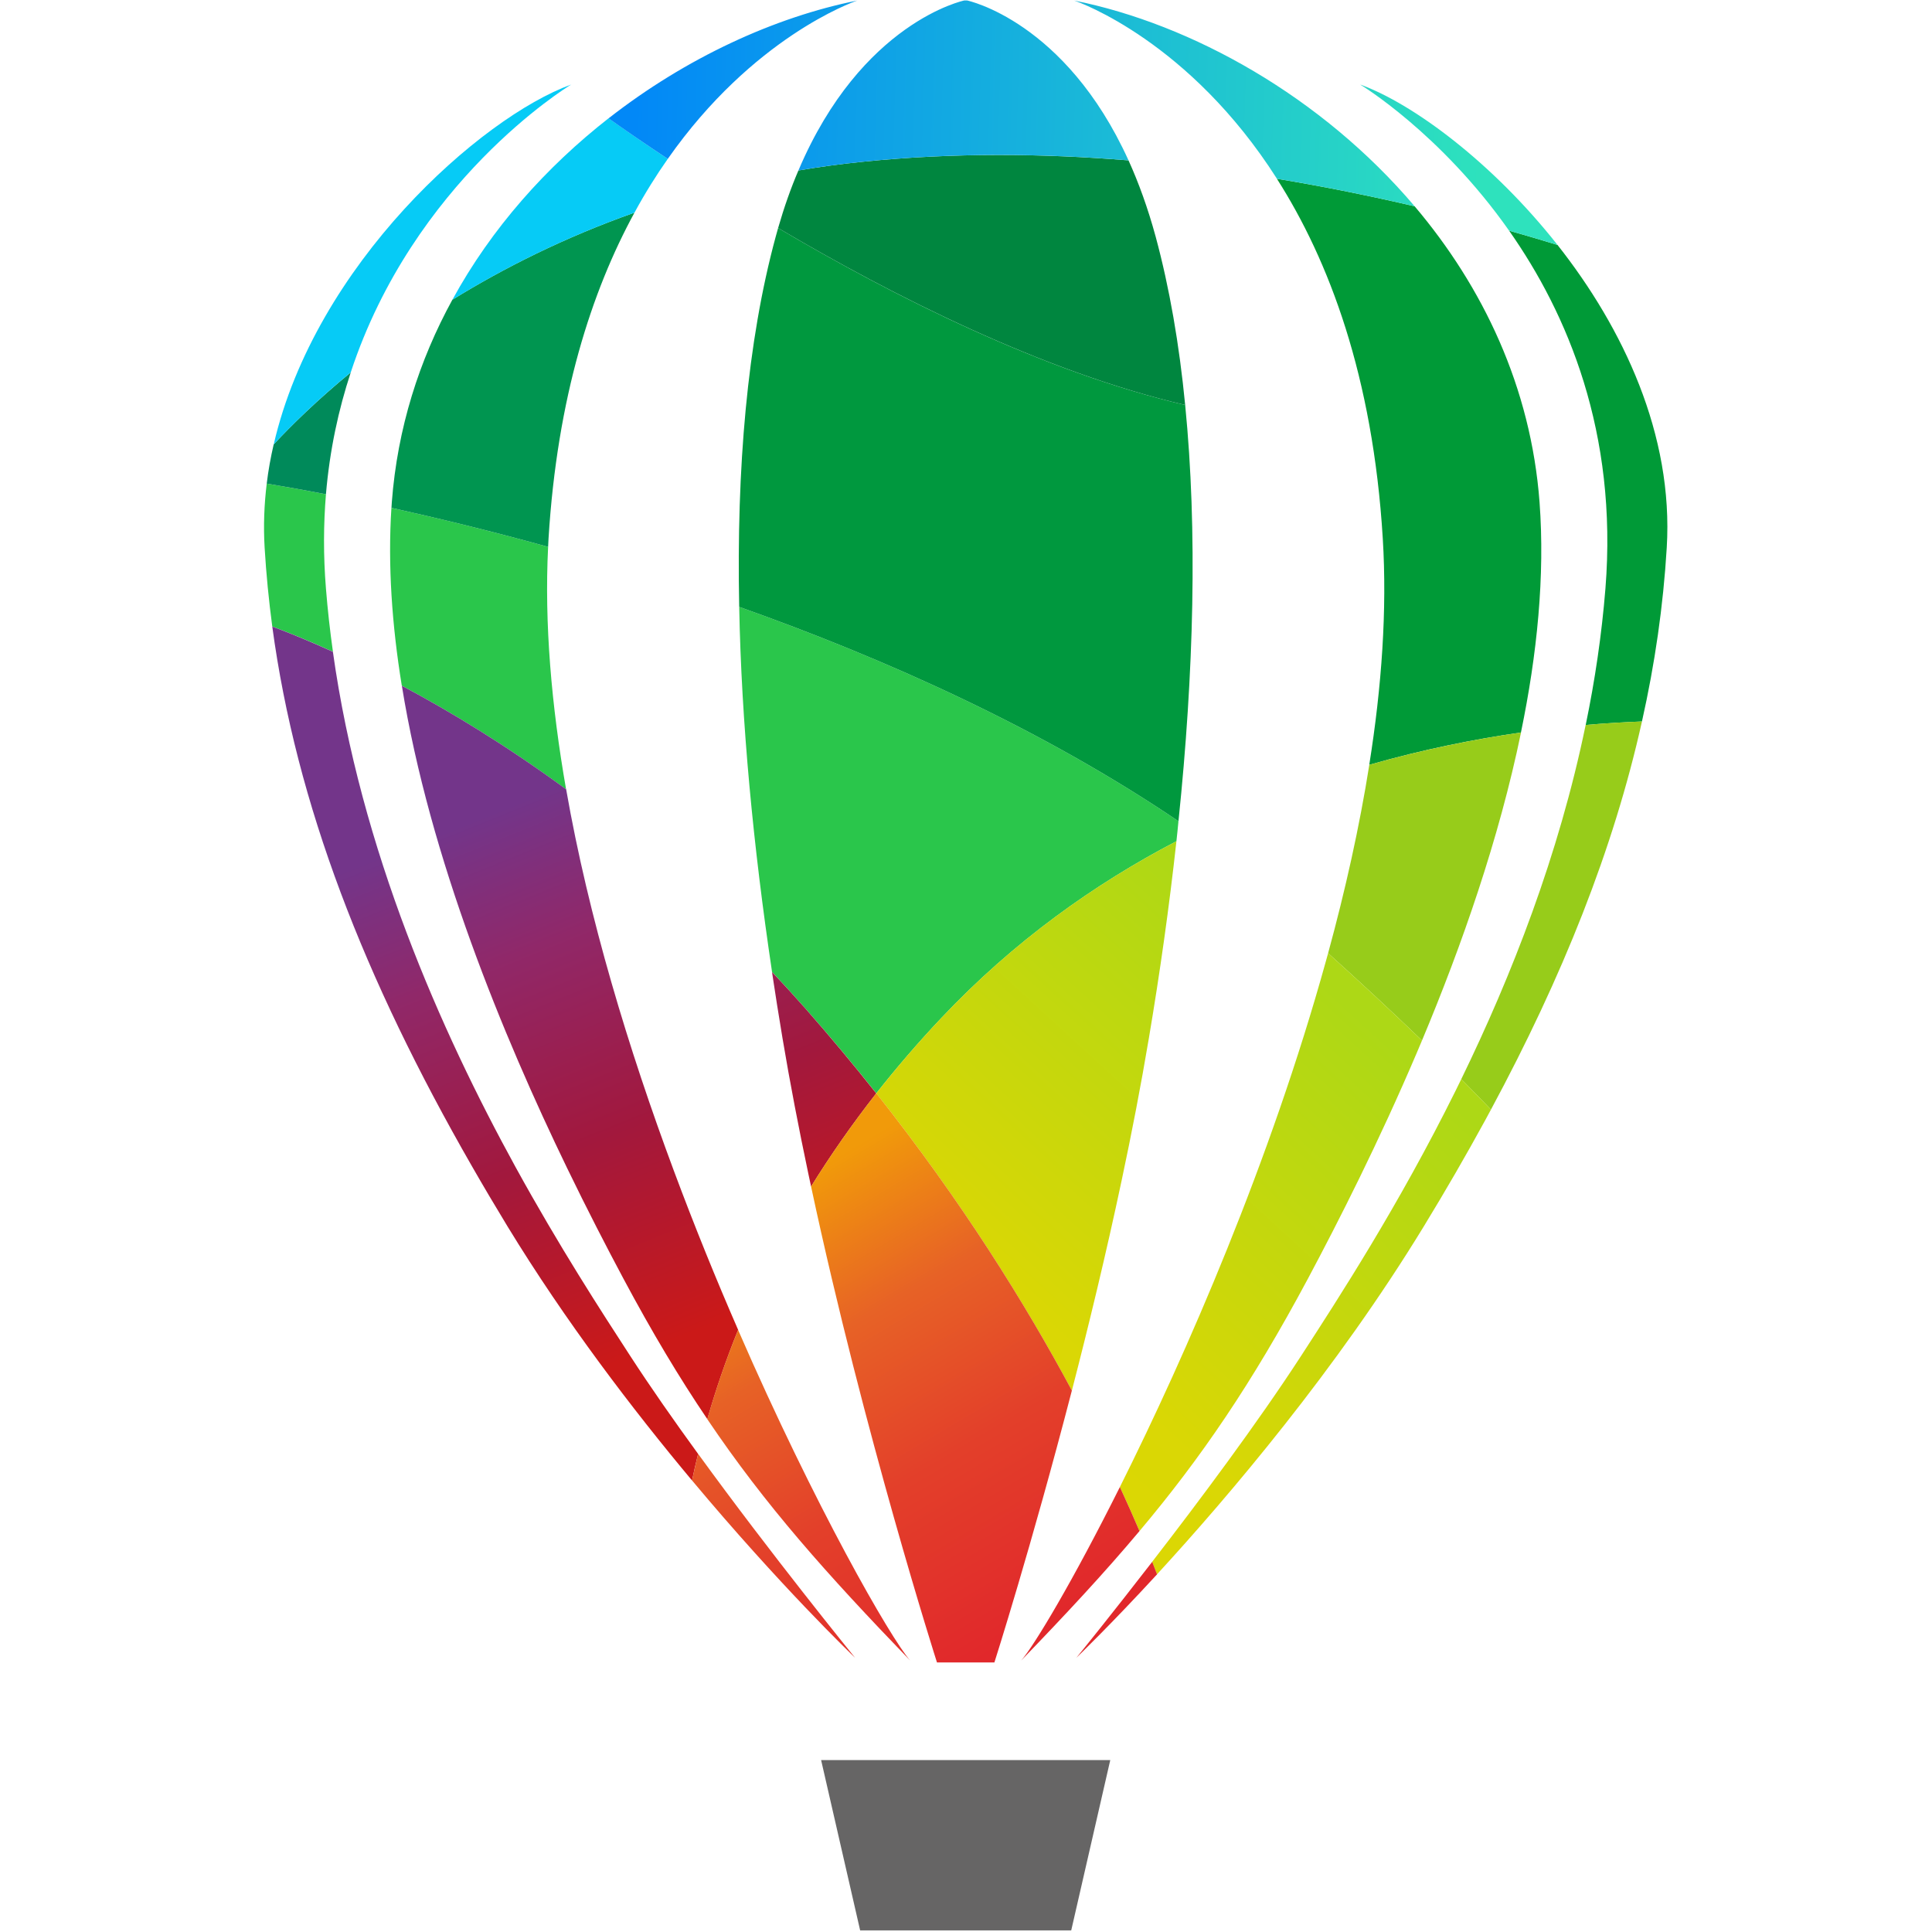
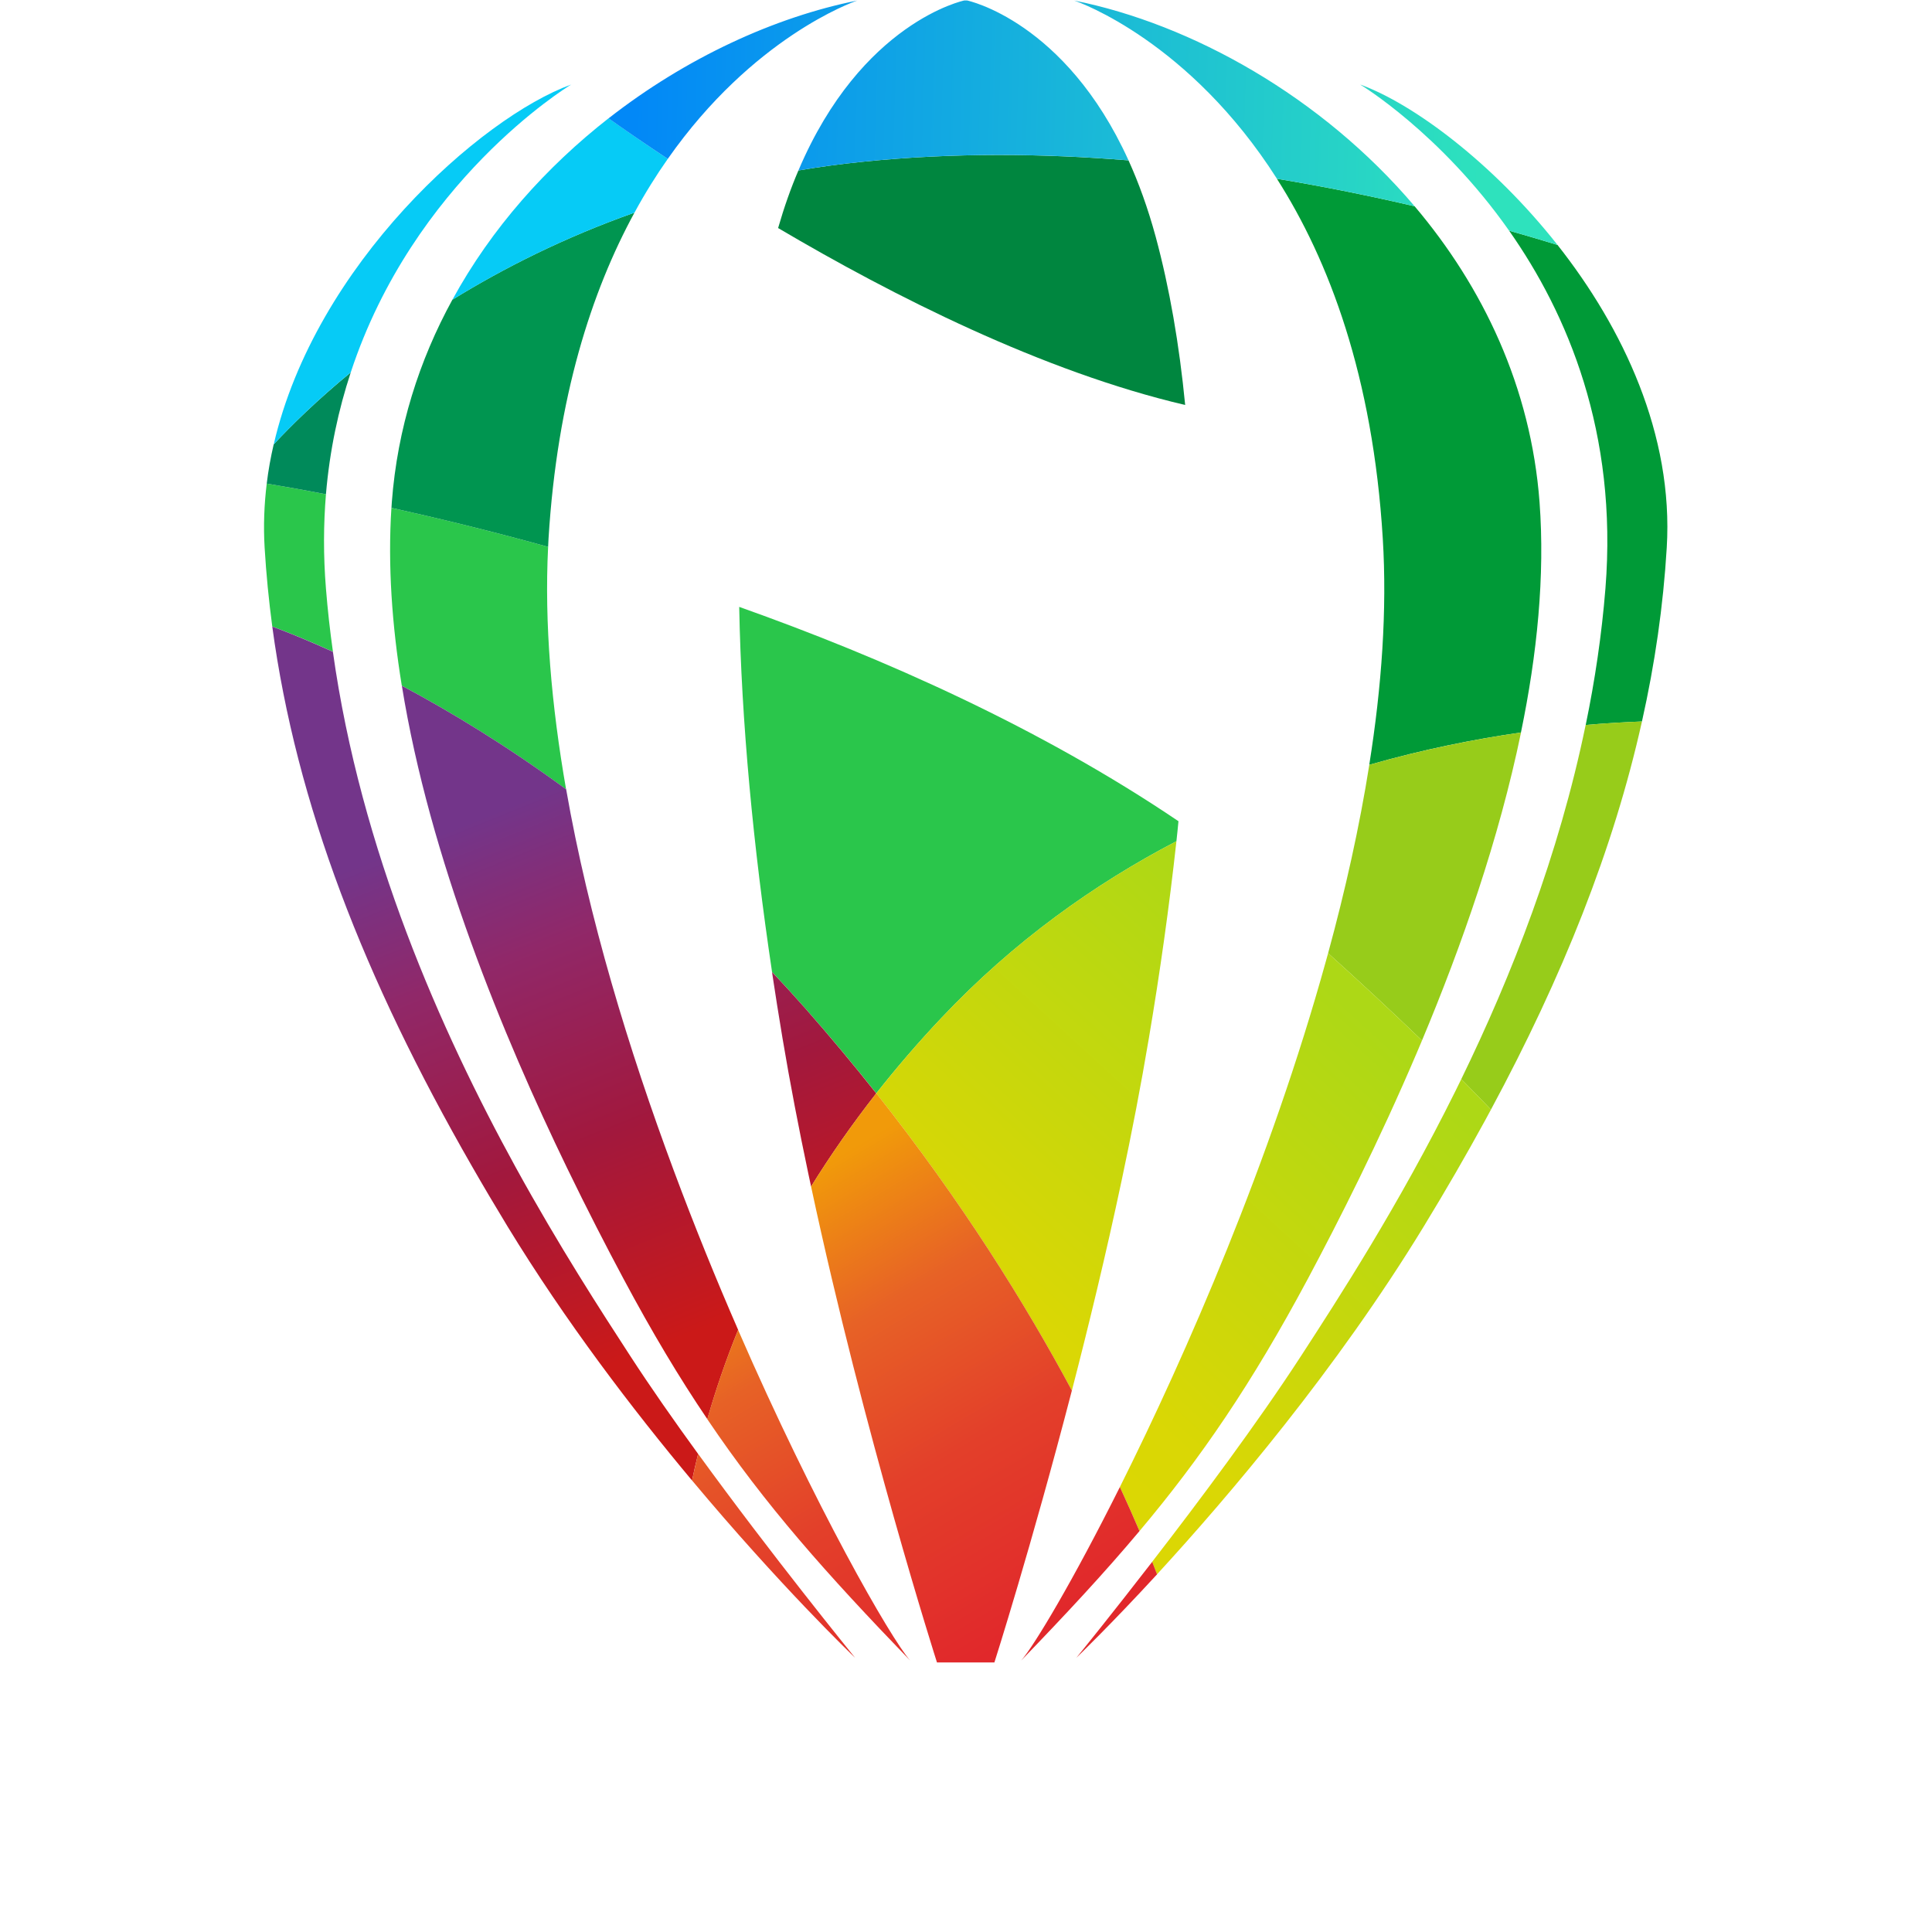
<svg xmlns="http://www.w3.org/2000/svg" width="1134" zoomAndPan="magnify" viewBox="0 0 850.08 850.5" height="1134" preserveAspectRatio="xMidYMid meet" version="1.0">
  <defs>
    <clipPath id="567188697e">
      <path d="M 267 0.211 L 686 0.211 L 686 108 L 267 108 Z M 267 0.211 " clip-rule="nonzero" />
    </clipPath>
    <clipPath id="135816592f">
      <path d="M 685.441 107.832 C 678.789 105.777 671.648 103.672 664.121 101.543 C 633.762 58.359 598.551 37.207 598.551 37.207 C 621.898 45.652 656.906 71.66 685.441 107.832 Z M 622.539 90.812 C 603.766 86.422 583.398 82.234 561.926 78.691 C 523.398 18.207 475.012 1.031 472.648 0.234 C 524.504 10.633 581.676 42.598 622.539 90.812 Z M 496.586 70.605 C 458.984 67.5 419.484 67.141 379.93 71.172 C 370.094 72.172 360.566 73.457 351.266 75.047 C 379.059 9.582 424.262 0.211 424.262 0.211 L 425.543 0.211 C 425.543 0.211 468.695 9.145 496.586 70.605 Z M 377.184 0.234 C 374.949 1.008 331.184 16.539 293.762 69.938 C 283.051 62.852 274.164 56.719 267.691 52.098 C 301.801 25.445 340.789 7.527 377.184 0.234 Z M 377.184 0.234 " clip-rule="nonzero" />
    </clipPath>
    <linearGradient x1="-44858.659" gradientTransform="matrix(0.65, 0, 0, -0.65, 29415.56, 14792.988)" y1="22706.159" x2="-44211.346" gradientUnits="userSpaceOnUse" y2="22686.541" id="e0f4ac0067">
      <stop stop-opacity="1" stop-color="rgb(0.8%, 53.299%, 96.899%)" offset="0" />
      <stop stop-opacity="1" stop-color="rgb(0.8%, 53.299%, 96.899%)" offset="0.008" />
      <stop stop-opacity="1" stop-color="rgb(0.8%, 53.299%, 96.899%)" offset="0.031" />
      <stop stop-opacity="1" stop-color="rgb(0.8%, 53.299%, 96.899%)" offset="0.047" />
      <stop stop-opacity="1" stop-color="rgb(0.867%, 53.439%, 96.808%)" offset="0.055" />
      <stop stop-opacity="1" stop-color="rgb(1.01%, 53.734%, 96.617%)" offset="0.062" />
      <stop stop-opacity="1" stop-color="rgb(1.161%, 54.044%, 96.417%)" offset="0.07" />
      <stop stop-opacity="1" stop-color="rgb(1.312%, 54.353%, 96.217%)" offset="0.078" />
      <stop stop-opacity="1" stop-color="rgb(1.463%, 54.663%, 96.017%)" offset="0.086" />
      <stop stop-opacity="1" stop-color="rgb(1.614%, 54.973%, 95.816%)" offset="0.094" />
      <stop stop-opacity="1" stop-color="rgb(1.765%, 55.283%, 95.616%)" offset="0.102" />
      <stop stop-opacity="1" stop-color="rgb(1.917%, 55.592%, 95.416%)" offset="0.109" />
      <stop stop-opacity="1" stop-color="rgb(2.068%, 55.902%, 95.216%)" offset="0.117" />
      <stop stop-opacity="1" stop-color="rgb(2.219%, 56.212%, 95.016%)" offset="0.125" />
      <stop stop-opacity="1" stop-color="rgb(2.37%, 56.522%, 94.817%)" offset="0.133" />
      <stop stop-opacity="1" stop-color="rgb(2.521%, 56.831%, 94.617%)" offset="0.141" />
      <stop stop-opacity="1" stop-color="rgb(2.672%, 57.141%, 94.417%)" offset="0.148" />
      <stop stop-opacity="1" stop-color="rgb(2.821%, 57.451%, 94.215%)" offset="0.156" />
      <stop stop-opacity="1" stop-color="rgb(2.972%, 57.761%, 94.016%)" offset="0.164" />
      <stop stop-opacity="1" stop-color="rgb(3.123%, 58.07%, 93.816%)" offset="0.172" />
      <stop stop-opacity="1" stop-color="rgb(3.275%, 58.38%, 93.616%)" offset="0.18" />
      <stop stop-opacity="1" stop-color="rgb(3.426%, 58.69%, 93.416%)" offset="0.188" />
      <stop stop-opacity="1" stop-color="rgb(3.577%, 59%, 93.216%)" offset="0.195" />
      <stop stop-opacity="1" stop-color="rgb(3.728%, 59.311%, 93.016%)" offset="0.203" />
      <stop stop-opacity="1" stop-color="rgb(3.879%, 59.621%, 92.816%)" offset="0.211" />
      <stop stop-opacity="1" stop-color="rgb(4.03%, 59.93%, 92.616%)" offset="0.219" />
      <stop stop-opacity="1" stop-color="rgb(4.181%, 60.24%, 92.415%)" offset="0.227" />
      <stop stop-opacity="1" stop-color="rgb(4.332%, 60.55%, 92.215%)" offset="0.234" />
      <stop stop-opacity="1" stop-color="rgb(4.483%, 60.86%, 92.015%)" offset="0.242" />
      <stop stop-opacity="1" stop-color="rgb(4.634%, 61.169%, 91.815%)" offset="0.25" />
      <stop stop-opacity="1" stop-color="rgb(4.784%, 61.479%, 91.615%)" offset="0.258" />
      <stop stop-opacity="1" stop-color="rgb(4.935%, 61.789%, 91.415%)" offset="0.266" />
      <stop stop-opacity="1" stop-color="rgb(5.086%, 62.099%, 91.216%)" offset="0.273" />
      <stop stop-opacity="1" stop-color="rgb(5.237%, 62.408%, 91.016%)" offset="0.281" />
      <stop stop-opacity="1" stop-color="rgb(5.388%, 62.718%, 90.814%)" offset="0.289" />
      <stop stop-opacity="1" stop-color="rgb(5.539%, 63.028%, 90.614%)" offset="0.297" />
      <stop stop-opacity="1" stop-color="rgb(5.69%, 63.338%, 90.414%)" offset="0.305" />
      <stop stop-opacity="1" stop-color="rgb(5.841%, 63.647%, 90.215%)" offset="0.312" />
      <stop stop-opacity="1" stop-color="rgb(5.992%, 63.957%, 90.015%)" offset="0.32" />
      <stop stop-opacity="1" stop-color="rgb(6.143%, 64.267%, 89.815%)" offset="0.328" />
      <stop stop-opacity="1" stop-color="rgb(6.294%, 64.577%, 89.615%)" offset="0.336" />
      <stop stop-opacity="1" stop-color="rgb(6.445%, 64.886%, 89.415%)" offset="0.344" />
      <stop stop-opacity="1" stop-color="rgb(6.595%, 65.196%, 89.214%)" offset="0.352" />
      <stop stop-opacity="1" stop-color="rgb(6.746%, 65.506%, 89.014%)" offset="0.359" />
      <stop stop-opacity="1" stop-color="rgb(6.897%, 65.816%, 88.814%)" offset="0.367" />
      <stop stop-opacity="1" stop-color="rgb(7.048%, 66.125%, 88.614%)" offset="0.375" />
      <stop stop-opacity="1" stop-color="rgb(7.199%, 66.435%, 88.414%)" offset="0.383" />
      <stop stop-opacity="1" stop-color="rgb(7.35%, 66.745%, 88.214%)" offset="0.391" />
      <stop stop-opacity="1" stop-color="rgb(7.501%, 67.055%, 88.014%)" offset="0.398" />
      <stop stop-opacity="1" stop-color="rgb(7.652%, 67.365%, 87.814%)" offset="0.406" />
      <stop stop-opacity="1" stop-color="rgb(7.803%, 67.674%, 87.613%)" offset="0.414" />
      <stop stop-opacity="1" stop-color="rgb(7.954%, 67.984%, 87.413%)" offset="0.422" />
      <stop stop-opacity="1" stop-color="rgb(8.105%, 68.294%, 87.213%)" offset="0.43" />
      <stop stop-opacity="1" stop-color="rgb(8.257%, 68.604%, 87.013%)" offset="0.438" />
      <stop stop-opacity="1" stop-color="rgb(8.406%, 68.913%, 86.813%)" offset="0.445" />
      <stop stop-opacity="1" stop-color="rgb(8.557%, 69.223%, 86.613%)" offset="0.453" />
      <stop stop-opacity="1" stop-color="rgb(8.708%, 69.533%, 86.414%)" offset="0.461" />
      <stop stop-opacity="1" stop-color="rgb(8.859%, 69.843%, 86.214%)" offset="0.469" />
      <stop stop-opacity="1" stop-color="rgb(9.01%, 70.152%, 86.012%)" offset="0.477" />
      <stop stop-opacity="1" stop-color="rgb(9.161%, 70.462%, 85.812%)" offset="0.484" />
      <stop stop-opacity="1" stop-color="rgb(9.312%, 70.772%, 85.612%)" offset="0.492" />
      <stop stop-opacity="1" stop-color="rgb(9.464%, 71.082%, 85.413%)" offset="0.5" />
      <stop stop-opacity="1" stop-color="rgb(9.615%, 71.391%, 85.213%)" offset="0.508" />
      <stop stop-opacity="1" stop-color="rgb(9.766%, 71.701%, 85.013%)" offset="0.516" />
      <stop stop-opacity="1" stop-color="rgb(9.917%, 72.011%, 84.813%)" offset="0.523" />
      <stop stop-opacity="1" stop-color="rgb(10.068%, 72.321%, 84.613%)" offset="0.531" />
      <stop stop-opacity="1" stop-color="rgb(10.219%, 72.63%, 84.412%)" offset="0.539" />
      <stop stop-opacity="1" stop-color="rgb(10.368%, 72.94%, 84.212%)" offset="0.547" />
      <stop stop-opacity="1" stop-color="rgb(10.519%, 73.25%, 84.012%)" offset="0.555" />
      <stop stop-opacity="1" stop-color="rgb(10.67%, 73.56%, 83.812%)" offset="0.562" />
      <stop stop-opacity="1" stop-color="rgb(10.822%, 73.869%, 83.612%)" offset="0.57" />
      <stop stop-opacity="1" stop-color="rgb(10.973%, 74.179%, 83.412%)" offset="0.578" />
      <stop stop-opacity="1" stop-color="rgb(11.124%, 74.489%, 83.212%)" offset="0.586" />
      <stop stop-opacity="1" stop-color="rgb(11.275%, 74.799%, 83.012%)" offset="0.594" />
      <stop stop-opacity="1" stop-color="rgb(11.426%, 75.108%, 82.811%)" offset="0.602" />
      <stop stop-opacity="1" stop-color="rgb(11.577%, 75.418%, 82.611%)" offset="0.609" />
      <stop stop-opacity="1" stop-color="rgb(11.728%, 75.728%, 82.411%)" offset="0.617" />
      <stop stop-opacity="1" stop-color="rgb(11.879%, 76.038%, 82.211%)" offset="0.625" />
      <stop stop-opacity="1" stop-color="rgb(12.03%, 76.347%, 82.011%)" offset="0.633" />
      <stop stop-opacity="1" stop-color="rgb(12.18%, 76.657%, 81.812%)" offset="0.641" />
      <stop stop-opacity="1" stop-color="rgb(12.331%, 76.967%, 81.612%)" offset="0.648" />
      <stop stop-opacity="1" stop-color="rgb(12.482%, 77.277%, 81.412%)" offset="0.656" />
      <stop stop-opacity="1" stop-color="rgb(12.633%, 77.586%, 81.21%)" offset="0.664" />
      <stop stop-opacity="1" stop-color="rgb(12.784%, 77.896%, 81.01%)" offset="0.672" />
      <stop stop-opacity="1" stop-color="rgb(12.935%, 78.206%, 80.811%)" offset="0.68" />
      <stop stop-opacity="1" stop-color="rgb(13.086%, 78.516%, 80.611%)" offset="0.688" />
      <stop stop-opacity="1" stop-color="rgb(13.237%, 78.825%, 80.411%)" offset="0.695" />
      <stop stop-opacity="1" stop-color="rgb(13.388%, 79.135%, 80.211%)" offset="0.703" />
      <stop stop-opacity="1" stop-color="rgb(13.539%, 79.445%, 80.011%)" offset="0.711" />
      <stop stop-opacity="1" stop-color="rgb(13.69%, 79.755%, 79.811%)" offset="0.719" />
      <stop stop-opacity="1" stop-color="rgb(13.841%, 80.064%, 79.61%)" offset="0.727" />
      <stop stop-opacity="1" stop-color="rgb(13.991%, 80.374%, 79.41%)" offset="0.734" />
      <stop stop-opacity="1" stop-color="rgb(14.142%, 80.684%, 79.21%)" offset="0.742" />
      <stop stop-opacity="1" stop-color="rgb(14.293%, 80.994%, 79.01%)" offset="0.75" />
      <stop stop-opacity="1" stop-color="rgb(14.444%, 81.303%, 78.81%)" offset="0.758" />
      <stop stop-opacity="1" stop-color="rgb(14.595%, 81.613%, 78.61%)" offset="0.766" />
      <stop stop-opacity="1" stop-color="rgb(14.746%, 81.923%, 78.41%)" offset="0.773" />
      <stop stop-opacity="1" stop-color="rgb(14.897%, 82.233%, 78.21%)" offset="0.781" />
      <stop stop-opacity="1" stop-color="rgb(15.048%, 82.542%, 78.009%)" offset="0.789" />
      <stop stop-opacity="1" stop-color="rgb(15.199%, 82.854%, 77.809%)" offset="0.797" />
      <stop stop-opacity="1" stop-color="rgb(15.35%, 83.163%, 77.609%)" offset="0.805" />
      <stop stop-opacity="1" stop-color="rgb(15.501%, 83.473%, 77.409%)" offset="0.812" />
      <stop stop-opacity="1" stop-color="rgb(15.652%, 83.783%, 77.209%)" offset="0.82" />
      <stop stop-opacity="1" stop-color="rgb(15.804%, 84.093%, 77.01%)" offset="0.828" />
      <stop stop-opacity="1" stop-color="rgb(15.953%, 84.402%, 76.81%)" offset="0.836" />
      <stop stop-opacity="1" stop-color="rgb(16.104%, 84.712%, 76.61%)" offset="0.844" />
      <stop stop-opacity="1" stop-color="rgb(16.255%, 85.022%, 76.408%)" offset="0.852" />
      <stop stop-opacity="1" stop-color="rgb(16.406%, 85.332%, 76.208%)" offset="0.859" />
      <stop stop-opacity="1" stop-color="rgb(16.557%, 85.641%, 76.009%)" offset="0.867" />
      <stop stop-opacity="1" stop-color="rgb(16.708%, 85.951%, 75.809%)" offset="0.875" />
      <stop stop-opacity="1" stop-color="rgb(16.859%, 86.261%, 75.609%)" offset="0.883" />
      <stop stop-opacity="1" stop-color="rgb(17.01%, 86.571%, 75.409%)" offset="0.891" />
      <stop stop-opacity="1" stop-color="rgb(17.162%, 86.88%, 75.209%)" offset="0.898" />
      <stop stop-opacity="1" stop-color="rgb(17.313%, 87.19%, 75.009%)" offset="0.906" />
      <stop stop-opacity="1" stop-color="rgb(17.464%, 87.5%, 74.808%)" offset="0.914" />
      <stop stop-opacity="1" stop-color="rgb(17.615%, 87.81%, 74.608%)" offset="0.922" />
      <stop stop-opacity="1" stop-color="rgb(17.764%, 88.12%, 74.408%)" offset="0.93" />
      <stop stop-opacity="1" stop-color="rgb(17.915%, 88.429%, 74.208%)" offset="0.938" />
      <stop stop-opacity="1" stop-color="rgb(17.995%, 88.591%, 74.104%)" offset="0.992" />
      <stop stop-opacity="1" stop-color="rgb(17.999%, 88.599%, 74.1%)" offset="1" />
    </linearGradient>
    <clipPath id="deb146c17f">
      <path d="M 361 774 L 489 774 L 489 849.789 L 361 849.789 Z M 361 774 " clip-rule="nonzero" />
    </clipPath>
    <clipPath id="8f17326c83">
      <path d="M 176 301 L 325 301 L 325 625 L 176 625 Z M 176 301 " clip-rule="nonzero" />
    </clipPath>
    <clipPath id="9b8d220052">
      <path d="M 249.457 514.242 C 258.395 532.699 266.922 549.184 274.266 562.941 C 286.852 586.484 298.82 606.512 311.176 624.738 C 314.746 612.262 319.188 599.09 324.734 585.434 C 315.156 563.48 305.551 539.887 296.406 515.32 C 276.527 461.945 258.883 403.871 249.02 347.469 C 222.77 328.238 198.113 313.297 176.695 301.871 C 188.945 377.785 221.23 455.961 249.457 514.242 Z M 249.457 514.242 " clip-rule="nonzero" />
    </clipPath>
    <linearGradient x1="-44766.753" gradientTransform="matrix(0.65, 0, 0, -0.65, 29415.56, 14792.988)" y1="21813.769" x2="-44971.53" gradientUnits="userSpaceOnUse" y2="22320.164" id="e12024d0a5">
      <stop stop-opacity="1" stop-color="rgb(79.599%, 9.799%, 9.399%)" offset="0" />
      <stop stop-opacity="1" stop-color="rgb(79.599%, 9.799%, 9.399%)" offset="0.062" />
      <stop stop-opacity="1" stop-color="rgb(79.599%, 9.799%, 9.399%)" offset="0.078" />
      <stop stop-opacity="1" stop-color="rgb(79.509%, 9.796%, 9.479%)" offset="0.086" />
      <stop stop-opacity="1" stop-color="rgb(79.185%, 9.789%, 9.77%)" offset="0.09" />
      <stop stop-opacity="1" stop-color="rgb(78.952%, 9.784%, 9.982%)" offset="0.094" />
      <stop stop-opacity="1" stop-color="rgb(78.717%, 9.778%, 10.193%)" offset="0.098" />
      <stop stop-opacity="1" stop-color="rgb(78.484%, 9.772%, 10.403%)" offset="0.102" />
      <stop stop-opacity="1" stop-color="rgb(78.25%, 9.766%, 10.614%)" offset="0.105" />
      <stop stop-opacity="1" stop-color="rgb(78.017%, 9.76%, 10.825%)" offset="0.109" />
      <stop stop-opacity="1" stop-color="rgb(77.782%, 9.753%, 11.035%)" offset="0.113" />
      <stop stop-opacity="1" stop-color="rgb(77.548%, 9.749%, 11.247%)" offset="0.117" />
      <stop stop-opacity="1" stop-color="rgb(77.313%, 9.743%, 11.458%)" offset="0.121" />
      <stop stop-opacity="1" stop-color="rgb(77.08%, 9.737%, 11.668%)" offset="0.125" />
      <stop stop-opacity="1" stop-color="rgb(76.845%, 9.731%, 11.879%)" offset="0.129" />
      <stop stop-opacity="1" stop-color="rgb(76.611%, 9.724%, 12.091%)" offset="0.133" />
      <stop stop-opacity="1" stop-color="rgb(76.376%, 9.718%, 12.302%)" offset="0.137" />
      <stop stop-opacity="1" stop-color="rgb(76.143%, 9.714%, 12.512%)" offset="0.141" />
      <stop stop-opacity="1" stop-color="rgb(75.908%, 9.708%, 12.723%)" offset="0.145" />
      <stop stop-opacity="1" stop-color="rgb(75.674%, 9.702%, 12.933%)" offset="0.148" />
      <stop stop-opacity="1" stop-color="rgb(75.439%, 9.695%, 13.144%)" offset="0.152" />
      <stop stop-opacity="1" stop-color="rgb(75.206%, 9.689%, 13.356%)" offset="0.156" />
      <stop stop-opacity="1" stop-color="rgb(74.971%, 9.683%, 13.567%)" offset="0.16" />
      <stop stop-opacity="1" stop-color="rgb(74.738%, 9.679%, 13.777%)" offset="0.164" />
      <stop stop-opacity="1" stop-color="rgb(74.503%, 9.673%, 13.988%)" offset="0.168" />
      <stop stop-opacity="1" stop-color="rgb(74.269%, 9.666%, 14.2%)" offset="0.172" />
      <stop stop-opacity="1" stop-color="rgb(74.034%, 9.66%, 14.41%)" offset="0.176" />
      <stop stop-opacity="1" stop-color="rgb(73.801%, 9.656%, 14.621%)" offset="0.18" />
      <stop stop-opacity="1" stop-color="rgb(73.566%, 9.65%, 14.832%)" offset="0.184" />
      <stop stop-opacity="1" stop-color="rgb(73.332%, 9.644%, 15.042%)" offset="0.188" />
      <stop stop-opacity="1" stop-color="rgb(73.099%, 9.637%, 15.253%)" offset="0.191" />
      <stop stop-opacity="1" stop-color="rgb(72.865%, 9.631%, 15.465%)" offset="0.195" />
      <stop stop-opacity="1" stop-color="rgb(72.63%, 9.625%, 15.675%)" offset="0.199" />
      <stop stop-opacity="1" stop-color="rgb(72.397%, 9.621%, 15.886%)" offset="0.203" />
      <stop stop-opacity="1" stop-color="rgb(72.162%, 9.615%, 16.096%)" offset="0.207" />
      <stop stop-opacity="1" stop-color="rgb(71.928%, 9.608%, 16.309%)" offset="0.211" />
      <stop stop-opacity="1" stop-color="rgb(71.693%, 9.602%, 16.519%)" offset="0.215" />
      <stop stop-opacity="1" stop-color="rgb(71.46%, 9.596%, 16.73%)" offset="0.219" />
      <stop stop-opacity="1" stop-color="rgb(71.225%, 9.59%, 16.94%)" offset="0.223" />
      <stop stop-opacity="1" stop-color="rgb(70.992%, 9.586%, 17.151%)" offset="0.227" />
      <stop stop-opacity="1" stop-color="rgb(70.757%, 9.579%, 17.361%)" offset="0.23" />
      <stop stop-opacity="1" stop-color="rgb(70.523%, 9.573%, 17.574%)" offset="0.234" />
      <stop stop-opacity="1" stop-color="rgb(70.288%, 9.567%, 17.784%)" offset="0.238" />
      <stop stop-opacity="1" stop-color="rgb(70.055%, 9.563%, 17.995%)" offset="0.242" />
      <stop stop-opacity="1" stop-color="rgb(69.82%, 9.557%, 18.205%)" offset="0.246" />
      <stop stop-opacity="1" stop-color="rgb(69.586%, 9.55%, 18.417%)" offset="0.25" />
      <stop stop-opacity="1" stop-color="rgb(69.351%, 9.544%, 18.628%)" offset="0.254" />
      <stop stop-opacity="1" stop-color="rgb(69.118%, 9.538%, 18.839%)" offset="0.258" />
      <stop stop-opacity="1" stop-color="rgb(68.883%, 9.532%, 19.049%)" offset="0.262" />
      <stop stop-opacity="1" stop-color="rgb(68.649%, 9.528%, 19.261%)" offset="0.266" />
      <stop stop-opacity="1" stop-color="rgb(68.414%, 9.521%, 19.472%)" offset="0.27" />
      <stop stop-opacity="1" stop-color="rgb(68.181%, 9.515%, 19.682%)" offset="0.273" />
      <stop stop-opacity="1" stop-color="rgb(67.947%, 9.509%, 19.893%)" offset="0.277" />
      <stop stop-opacity="1" stop-color="rgb(67.714%, 9.503%, 20.103%)" offset="0.281" />
      <stop stop-opacity="1" stop-color="rgb(67.479%, 9.497%, 20.314%)" offset="0.285" />
      <stop stop-opacity="1" stop-color="rgb(67.245%, 9.492%, 20.526%)" offset="0.289" />
      <stop stop-opacity="1" stop-color="rgb(67.01%, 9.486%, 20.737%)" offset="0.293" />
      <stop stop-opacity="1" stop-color="rgb(66.777%, 9.48%, 20.947%)" offset="0.297" />
      <stop stop-opacity="1" stop-color="rgb(66.542%, 9.474%, 21.158%)" offset="0.301" />
      <stop stop-opacity="1" stop-color="rgb(66.309%, 9.47%, 21.37%)" offset="0.305" />
      <stop stop-opacity="1" stop-color="rgb(66.074%, 9.464%, 21.581%)" offset="0.309" />
      <stop stop-opacity="1" stop-color="rgb(65.84%, 9.457%, 21.791%)" offset="0.312" />
      <stop stop-opacity="1" stop-color="rgb(65.605%, 9.451%, 22.002%)" offset="0.316" />
      <stop stop-opacity="1" stop-color="rgb(65.372%, 9.445%, 22.212%)" offset="0.32" />
      <stop stop-opacity="1" stop-color="rgb(65.137%, 9.439%, 22.423%)" offset="0.324" />
      <stop stop-opacity="1" stop-color="rgb(64.903%, 9.435%, 22.635%)" offset="0.328" />
      <stop stop-opacity="1" stop-color="rgb(64.668%, 9.428%, 22.845%)" offset="0.332" />
      <stop stop-opacity="1" stop-color="rgb(64.435%, 9.422%, 23.056%)" offset="0.336" />
      <stop stop-opacity="1" stop-color="rgb(64.2%, 9.416%, 23.267%)" offset="0.34" />
      <stop stop-opacity="1" stop-color="rgb(63.966%, 9.41%, 23.479%)" offset="0.344" />
      <stop stop-opacity="1" stop-color="rgb(63.733%, 9.404%, 23.689%)" offset="0.348" />
      <stop stop-opacity="1" stop-color="rgb(63.499%, 9.399%, 23.9%)" offset="0.352" />
      <stop stop-opacity="1" stop-color="rgb(63.39%, 9.497%, 24.17%)" offset="0.355" />
      <stop stop-opacity="1" stop-color="rgb(63.28%, 9.596%, 24.442%)" offset="0.359" />
      <stop stop-opacity="1" stop-color="rgb(63.17%, 9.694%, 24.712%)" offset="0.363" />
      <stop stop-opacity="1" stop-color="rgb(63.062%, 9.793%, 24.982%)" offset="0.367" />
      <stop stop-opacity="1" stop-color="rgb(62.952%, 9.891%, 25.252%)" offset="0.371" />
      <stop stop-opacity="1" stop-color="rgb(62.842%, 9.99%, 25.522%)" offset="0.375" />
      <stop stop-opacity="1" stop-color="rgb(62.732%, 10.088%, 25.792%)" offset="0.379" />
      <stop stop-opacity="1" stop-color="rgb(62.624%, 10.187%, 26.064%)" offset="0.383" />
      <stop stop-opacity="1" stop-color="rgb(62.514%, 10.284%, 26.334%)" offset="0.387" />
      <stop stop-opacity="1" stop-color="rgb(62.405%, 10.384%, 26.604%)" offset="0.391" />
      <stop stop-opacity="1" stop-color="rgb(62.296%, 10.483%, 26.874%)" offset="0.395" />
      <stop stop-opacity="1" stop-color="rgb(62.186%, 10.582%, 27.145%)" offset="0.398" />
      <stop stop-opacity="1" stop-color="rgb(62.076%, 10.68%, 27.415%)" offset="0.402" />
      <stop stop-opacity="1" stop-color="rgb(61.967%, 10.779%, 27.686%)" offset="0.406" />
      <stop stop-opacity="1" stop-color="rgb(61.858%, 10.876%, 27.956%)" offset="0.41" />
      <stop stop-opacity="1" stop-color="rgb(61.748%, 10.976%, 28.227%)" offset="0.414" />
      <stop stop-opacity="1" stop-color="rgb(61.638%, 11.073%, 28.497%)" offset="0.418" />
      <stop stop-opacity="1" stop-color="rgb(61.53%, 11.172%, 28.767%)" offset="0.422" />
      <stop stop-opacity="1" stop-color="rgb(61.42%, 11.27%, 29.037%)" offset="0.426" />
      <stop stop-opacity="1" stop-color="rgb(61.31%, 11.369%, 29.309%)" offset="0.43" />
      <stop stop-opacity="1" stop-color="rgb(61.2%, 11.467%, 29.579%)" offset="0.434" />
      <stop stop-opacity="1" stop-color="rgb(61.092%, 11.566%, 29.849%)" offset="0.438" />
      <stop stop-opacity="1" stop-color="rgb(60.982%, 11.664%, 30.119%)" offset="0.441" />
      <stop stop-opacity="1" stop-color="rgb(60.873%, 11.763%, 30.391%)" offset="0.445" />
      <stop stop-opacity="1" stop-color="rgb(60.764%, 11.861%, 30.661%)" offset="0.449" />
      <stop stop-opacity="1" stop-color="rgb(60.654%, 11.96%, 30.931%)" offset="0.453" />
      <stop stop-opacity="1" stop-color="rgb(60.544%, 12.057%, 31.201%)" offset="0.457" />
      <stop stop-opacity="1" stop-color="rgb(60.435%, 12.157%, 31.471%)" offset="0.461" />
      <stop stop-opacity="1" stop-color="rgb(60.326%, 12.254%, 31.741%)" offset="0.465" />
      <stop stop-opacity="1" stop-color="rgb(60.216%, 12.354%, 32.013%)" offset="0.469" />
      <stop stop-opacity="1" stop-color="rgb(60.106%, 12.451%, 32.283%)" offset="0.473" />
      <stop stop-opacity="1" stop-color="rgb(59.998%, 12.55%, 32.553%)" offset="0.477" />
      <stop stop-opacity="1" stop-color="rgb(59.888%, 12.648%, 32.823%)" offset="0.48" />
      <stop stop-opacity="1" stop-color="rgb(59.779%, 12.747%, 33.095%)" offset="0.484" />
      <stop stop-opacity="1" stop-color="rgb(59.669%, 12.845%, 33.365%)" offset="0.488" />
      <stop stop-opacity="1" stop-color="rgb(59.56%, 12.944%, 33.635%)" offset="0.492" />
      <stop stop-opacity="1" stop-color="rgb(59.45%, 13.043%, 33.905%)" offset="0.496" />
      <stop stop-opacity="1" stop-color="rgb(59.341%, 13.142%, 34.177%)" offset="0.5" />
      <stop stop-opacity="1" stop-color="rgb(59.232%, 13.24%, 34.447%)" offset="0.504" />
      <stop stop-opacity="1" stop-color="rgb(59.122%, 13.339%, 34.717%)" offset="0.508" />
      <stop stop-opacity="1" stop-color="rgb(59.012%, 13.437%, 34.987%)" offset="0.512" />
      <stop stop-opacity="1" stop-color="rgb(58.904%, 13.536%, 35.258%)" offset="0.516" />
      <stop stop-opacity="1" stop-color="rgb(58.794%, 13.634%, 35.529%)" offset="0.52" />
      <stop stop-opacity="1" stop-color="rgb(58.684%, 13.733%, 35.799%)" offset="0.523" />
      <stop stop-opacity="1" stop-color="rgb(58.574%, 13.831%, 36.069%)" offset="0.527" />
      <stop stop-opacity="1" stop-color="rgb(58.466%, 13.93%, 36.339%)" offset="0.531" />
      <stop stop-opacity="1" stop-color="rgb(58.356%, 14.027%, 36.609%)" offset="0.535" />
      <stop stop-opacity="1" stop-color="rgb(58.247%, 14.127%, 36.88%)" offset="0.539" />
      <stop stop-opacity="1" stop-color="rgb(58.138%, 14.224%, 37.151%)" offset="0.543" />
      <stop stop-opacity="1" stop-color="rgb(58.028%, 14.323%, 37.421%)" offset="0.547" />
      <stop stop-opacity="1" stop-color="rgb(57.918%, 14.421%, 37.691%)" offset="0.551" />
      <stop stop-opacity="1" stop-color="rgb(57.809%, 14.52%, 37.962%)" offset="0.555" />
      <stop stop-opacity="1" stop-color="rgb(57.7%, 14.618%, 38.232%)" offset="0.559" />
      <stop stop-opacity="1" stop-color="rgb(57.59%, 14.717%, 38.503%)" offset="0.562" />
      <stop stop-opacity="1" stop-color="rgb(57.48%, 14.815%, 38.773%)" offset="0.566" />
      <stop stop-opacity="1" stop-color="rgb(57.372%, 14.914%, 39.044%)" offset="0.57" />
      <stop stop-opacity="1" stop-color="rgb(57.262%, 15.012%, 39.314%)" offset="0.574" />
      <stop stop-opacity="1" stop-color="rgb(57.152%, 15.111%, 39.584%)" offset="0.578" />
      <stop stop-opacity="1" stop-color="rgb(57.042%, 15.208%, 39.854%)" offset="0.582" />
      <stop stop-opacity="1" stop-color="rgb(56.934%, 15.308%, 40.126%)" offset="0.586" />
      <stop stop-opacity="1" stop-color="rgb(56.824%, 15.405%, 40.396%)" offset="0.59" />
      <stop stop-opacity="1" stop-color="rgb(56.715%, 15.504%, 40.666%)" offset="0.594" />
      <stop stop-opacity="1" stop-color="rgb(56.602%, 15.604%, 40.936%)" offset="0.598" />
      <stop stop-opacity="1" stop-color="rgb(56.491%, 15.703%, 41.208%)" offset="0.602" />
      <stop stop-opacity="1" stop-color="rgb(56.235%, 15.817%, 41.498%)" offset="0.605" />
      <stop stop-opacity="1" stop-color="rgb(55.978%, 15.932%, 41.788%)" offset="0.609" />
      <stop stop-opacity="1" stop-color="rgb(55.722%, 16.046%, 42.078%)" offset="0.613" />
      <stop stop-opacity="1" stop-color="rgb(55.467%, 16.161%, 42.368%)" offset="0.617" />
      <stop stop-opacity="1" stop-color="rgb(55.211%, 16.275%, 42.657%)" offset="0.621" />
      <stop stop-opacity="1" stop-color="rgb(54.955%, 16.391%, 42.947%)" offset="0.625" />
      <stop stop-opacity="1" stop-color="rgb(54.698%, 16.505%, 43.237%)" offset="0.629" />
      <stop stop-opacity="1" stop-color="rgb(54.442%, 16.62%, 43.527%)" offset="0.633" />
      <stop stop-opacity="1" stop-color="rgb(54.185%, 16.734%, 43.817%)" offset="0.637" />
      <stop stop-opacity="1" stop-color="rgb(53.929%, 16.849%, 44.109%)" offset="0.641" />
      <stop stop-opacity="1" stop-color="rgb(53.673%, 16.963%, 44.398%)" offset="0.645" />
      <stop stop-opacity="1" stop-color="rgb(53.416%, 17.079%, 44.688%)" offset="0.648" />
      <stop stop-opacity="1" stop-color="rgb(53.16%, 17.194%, 44.978%)" offset="0.652" />
      <stop stop-opacity="1" stop-color="rgb(52.904%, 17.308%, 45.268%)" offset="0.656" />
      <stop stop-opacity="1" stop-color="rgb(52.647%, 17.422%, 45.558%)" offset="0.66" />
      <stop stop-opacity="1" stop-color="rgb(52.391%, 17.537%, 45.848%)" offset="0.664" />
      <stop stop-opacity="1" stop-color="rgb(52.135%, 17.651%, 46.138%)" offset="0.668" />
      <stop stop-opacity="1" stop-color="rgb(51.878%, 17.766%, 46.428%)" offset="0.672" />
      <stop stop-opacity="1" stop-color="rgb(51.622%, 17.88%, 46.718%)" offset="0.676" />
      <stop stop-opacity="1" stop-color="rgb(51.366%, 17.996%, 47.008%)" offset="0.68" />
      <stop stop-opacity="1" stop-color="rgb(51.109%, 18.111%, 47.298%)" offset="0.684" />
      <stop stop-opacity="1" stop-color="rgb(50.853%, 18.225%, 47.588%)" offset="0.688" />
      <stop stop-opacity="1" stop-color="rgb(50.597%, 18.34%, 47.878%)" offset="0.691" />
      <stop stop-opacity="1" stop-color="rgb(50.34%, 18.454%, 48.167%)" offset="0.695" />
      <stop stop-opacity="1" stop-color="rgb(50.084%, 18.568%, 48.457%)" offset="0.699" />
      <stop stop-opacity="1" stop-color="rgb(49.828%, 18.684%, 48.749%)" offset="0.703" />
      <stop stop-opacity="1" stop-color="rgb(49.571%, 18.799%, 49.039%)" offset="0.707" />
      <stop stop-opacity="1" stop-color="rgb(49.315%, 18.913%, 49.329%)" offset="0.711" />
      <stop stop-opacity="1" stop-color="rgb(49.059%, 19.028%, 49.619%)" offset="0.715" />
      <stop stop-opacity="1" stop-color="rgb(48.802%, 19.142%, 49.908%)" offset="0.719" />
      <stop stop-opacity="1" stop-color="rgb(48.546%, 19.257%, 50.198%)" offset="0.723" />
      <stop stop-opacity="1" stop-color="rgb(48.291%, 19.371%, 50.488%)" offset="0.727" />
      <stop stop-opacity="1" stop-color="rgb(48.035%, 19.485%, 50.778%)" offset="0.73" />
      <stop stop-opacity="1" stop-color="rgb(47.778%, 19.601%, 51.068%)" offset="0.734" />
      <stop stop-opacity="1" stop-color="rgb(47.522%, 19.716%, 51.358%)" offset="0.738" />
      <stop stop-opacity="1" stop-color="rgb(47.266%, 19.83%, 51.648%)" offset="0.742" />
      <stop stop-opacity="1" stop-color="rgb(47.009%, 19.945%, 51.938%)" offset="0.746" />
      <stop stop-opacity="1" stop-color="rgb(46.753%, 20.059%, 52.228%)" offset="0.75" />
      <stop stop-opacity="1" stop-color="rgb(46.497%, 20.174%, 52.518%)" offset="0.754" />
      <stop stop-opacity="1" stop-color="rgb(46.24%, 20.29%, 52.809%)" offset="0.758" />
      <stop stop-opacity="1" stop-color="rgb(45.984%, 20.404%, 53.099%)" offset="0.762" />
      <stop stop-opacity="1" stop-color="rgb(45.728%, 20.518%, 53.389%)" offset="0.766" />
      <stop stop-opacity="1" stop-color="rgb(45.471%, 20.633%, 53.679%)" offset="0.77" />
      <stop stop-opacity="1" stop-color="rgb(45.215%, 20.747%, 53.969%)" offset="0.773" />
      <stop stop-opacity="1" stop-color="rgb(45.157%, 20.773%, 54.033%)" offset="0.781" />
      <stop stop-opacity="1" stop-color="rgb(45.099%, 20.799%, 54.099%)" offset="0.812" />
      <stop stop-opacity="1" stop-color="rgb(45.099%, 20.799%, 54.099%)" offset="0.844" />
      <stop stop-opacity="1" stop-color="rgb(45.099%, 20.799%, 54.099%)" offset="0.875" />
      <stop stop-opacity="1" stop-color="rgb(45.099%, 20.799%, 54.099%)" offset="1" />
    </linearGradient>
    <clipPath id="b24e38f3cf">
      <path d="M 119 275 L 308 275 L 308 652 L 119 652 Z M 119 275 " clip-rule="nonzero" />
    </clipPath>
    <clipPath id="285465308f">
      <path d="M 207.488 513.289 C 212.547 522.121 217.812 531.004 223.258 539.965 C 248.762 581.762 278.223 620.375 304.445 651.746 C 305.215 647.945 306.113 644.02 307.117 640.039 C 296.508 625.457 286.16 610.668 277.246 596.934 C 264.48 577.293 246.016 548.824 226.75 513.777 C 193.773 453.676 158.562 374.219 146.336 286.93 C 135.961 282.207 126.969 278.559 119.648 275.812 C 130.207 354.039 160.152 430.855 207.488 513.289 Z M 207.488 513.289 " clip-rule="nonzero" />
    </clipPath>
    <linearGradient x1="-44827.741" gradientTransform="matrix(0.65, 0, 0, -0.65, 29415.56, 14792.988)" y1="21758.49" x2="-45069.444" gradientUnits="userSpaceOnUse" y2="22356.188" id="c813e5602e">
      <stop stop-opacity="1" stop-color="rgb(79.599%, 9.799%, 9.399%)" offset="0" />
      <stop stop-opacity="1" stop-color="rgb(79.599%, 9.799%, 9.399%)" offset="0.062" />
      <stop stop-opacity="1" stop-color="rgb(79.599%, 9.799%, 9.399%)" offset="0.094" />
      <stop stop-opacity="1" stop-color="rgb(79.599%, 9.799%, 9.399%)" offset="0.109" />
      <stop stop-opacity="1" stop-color="rgb(79.498%, 9.796%, 9.489%)" offset="0.117" />
      <stop stop-opacity="1" stop-color="rgb(79.12%, 9.787%, 9.83%)" offset="0.121" />
      <stop stop-opacity="1" stop-color="rgb(78.844%, 9.781%, 10.078%)" offset="0.125" />
      <stop stop-opacity="1" stop-color="rgb(78.568%, 9.773%, 10.327%)" offset="0.129" />
      <stop stop-opacity="1" stop-color="rgb(78.291%, 9.767%, 10.577%)" offset="0.133" />
      <stop stop-opacity="1" stop-color="rgb(78.015%, 9.76%, 10.826%)" offset="0.137" />
      <stop stop-opacity="1" stop-color="rgb(77.739%, 9.753%, 11.075%)" offset="0.141" />
      <stop stop-opacity="1" stop-color="rgb(77.463%, 9.746%, 11.324%)" offset="0.145" />
      <stop stop-opacity="1" stop-color="rgb(77.187%, 9.74%, 11.572%)" offset="0.148" />
      <stop stop-opacity="1" stop-color="rgb(76.909%, 9.732%, 11.821%)" offset="0.152" />
      <stop stop-opacity="1" stop-color="rgb(76.633%, 9.726%, 12.07%)" offset="0.156" />
      <stop stop-opacity="1" stop-color="rgb(76.357%, 9.718%, 12.318%)" offset="0.16" />
      <stop stop-opacity="1" stop-color="rgb(76.08%, 9.712%, 12.569%)" offset="0.164" />
      <stop stop-opacity="1" stop-color="rgb(75.804%, 9.705%, 12.817%)" offset="0.168" />
      <stop stop-opacity="1" stop-color="rgb(75.528%, 9.698%, 13.066%)" offset="0.172" />
      <stop stop-opacity="1" stop-color="rgb(75.252%, 9.691%, 13.315%)" offset="0.176" />
      <stop stop-opacity="1" stop-color="rgb(74.976%, 9.685%, 13.564%)" offset="0.18" />
      <stop stop-opacity="1" stop-color="rgb(74.698%, 9.677%, 13.812%)" offset="0.184" />
      <stop stop-opacity="1" stop-color="rgb(74.422%, 9.671%, 14.061%)" offset="0.188" />
      <stop stop-opacity="1" stop-color="rgb(74.146%, 9.663%, 14.31%)" offset="0.191" />
      <stop stop-opacity="1" stop-color="rgb(73.869%, 9.657%, 14.56%)" offset="0.195" />
      <stop stop-opacity="1" stop-color="rgb(73.593%, 9.65%, 14.809%)" offset="0.199" />
      <stop stop-opacity="1" stop-color="rgb(73.317%, 9.644%, 15.057%)" offset="0.203" />
      <stop stop-opacity="1" stop-color="rgb(73.041%, 9.636%, 15.306%)" offset="0.207" />
      <stop stop-opacity="1" stop-color="rgb(72.765%, 9.63%, 15.555%)" offset="0.211" />
      <stop stop-opacity="1" stop-color="rgb(72.487%, 9.622%, 15.804%)" offset="0.215" />
      <stop stop-opacity="1" stop-color="rgb(72.211%, 9.616%, 16.052%)" offset="0.219" />
      <stop stop-opacity="1" stop-color="rgb(71.935%, 9.608%, 16.301%)" offset="0.223" />
      <stop stop-opacity="1" stop-color="rgb(71.658%, 9.602%, 16.551%)" offset="0.227" />
      <stop stop-opacity="1" stop-color="rgb(71.382%, 9.595%, 16.8%)" offset="0.23" />
      <stop stop-opacity="1" stop-color="rgb(71.106%, 9.589%, 17.049%)" offset="0.234" />
      <stop stop-opacity="1" stop-color="rgb(70.83%, 9.581%, 17.297%)" offset="0.238" />
      <stop stop-opacity="1" stop-color="rgb(70.554%, 9.575%, 17.546%)" offset="0.242" />
      <stop stop-opacity="1" stop-color="rgb(70.277%, 9.567%, 17.795%)" offset="0.246" />
      <stop stop-opacity="1" stop-color="rgb(70.001%, 9.561%, 18.044%)" offset="0.25" />
      <stop stop-opacity="1" stop-color="rgb(69.724%, 9.554%, 18.292%)" offset="0.254" />
      <stop stop-opacity="1" stop-color="rgb(69.447%, 9.547%, 18.542%)" offset="0.258" />
      <stop stop-opacity="1" stop-color="rgb(69.171%, 9.54%, 18.791%)" offset="0.262" />
      <stop stop-opacity="1" stop-color="rgb(68.895%, 9.534%, 19.04%)" offset="0.266" />
      <stop stop-opacity="1" stop-color="rgb(68.619%, 9.526%, 19.289%)" offset="0.27" />
      <stop stop-opacity="1" stop-color="rgb(68.343%, 9.52%, 19.537%)" offset="0.273" />
      <stop stop-opacity="1" stop-color="rgb(68.066%, 9.512%, 19.786%)" offset="0.277" />
      <stop stop-opacity="1" stop-color="rgb(67.79%, 9.506%, 20.035%)" offset="0.281" />
      <stop stop-opacity="1" stop-color="rgb(67.513%, 9.499%, 20.284%)" offset="0.285" />
      <stop stop-opacity="1" stop-color="rgb(67.236%, 9.492%, 20.534%)" offset="0.289" />
      <stop stop-opacity="1" stop-color="rgb(66.96%, 9.485%, 20.782%)" offset="0.293" />
      <stop stop-opacity="1" stop-color="rgb(66.684%, 9.479%, 21.031%)" offset="0.297" />
      <stop stop-opacity="1" stop-color="rgb(66.408%, 9.471%, 21.28%)" offset="0.301" />
      <stop stop-opacity="1" stop-color="rgb(66.132%, 9.465%, 21.529%)" offset="0.305" />
      <stop stop-opacity="1" stop-color="rgb(65.855%, 9.457%, 21.777%)" offset="0.309" />
      <stop stop-opacity="1" stop-color="rgb(65.579%, 9.451%, 22.026%)" offset="0.312" />
      <stop stop-opacity="1" stop-color="rgb(65.302%, 9.444%, 22.275%)" offset="0.316" />
      <stop stop-opacity="1" stop-color="rgb(65.025%, 9.438%, 22.525%)" offset="0.32" />
      <stop stop-opacity="1" stop-color="rgb(64.749%, 9.43%, 22.774%)" offset="0.324" />
      <stop stop-opacity="1" stop-color="rgb(64.473%, 9.424%, 23.022%)" offset="0.328" />
      <stop stop-opacity="1" stop-color="rgb(64.197%, 9.416%, 23.271%)" offset="0.332" />
      <stop stop-opacity="1" stop-color="rgb(63.921%, 9.41%, 23.52%)" offset="0.336" />
      <stop stop-opacity="1" stop-color="rgb(63.68%, 9.431%, 23.785%)" offset="0.34" />
      <stop stop-opacity="1" stop-color="rgb(63.438%, 9.454%, 24.051%)" offset="0.344" />
      <stop stop-opacity="1" stop-color="rgb(63.309%, 9.57%, 24.37%)" offset="0.348" />
      <stop stop-opacity="1" stop-color="rgb(63.179%, 9.686%, 24.69%)" offset="0.352" />
      <stop stop-opacity="1" stop-color="rgb(63.049%, 9.802%, 25.009%)" offset="0.355" />
      <stop stop-opacity="1" stop-color="rgb(62.921%, 9.92%, 25.328%)" offset="0.359" />
      <stop stop-opacity="1" stop-color="rgb(62.791%, 10.036%, 25.647%)" offset="0.363" />
      <stop stop-opacity="1" stop-color="rgb(62.663%, 10.152%, 25.966%)" offset="0.367" />
      <stop stop-opacity="1" stop-color="rgb(62.534%, 10.268%, 26.285%)" offset="0.371" />
      <stop stop-opacity="1" stop-color="rgb(62.404%, 10.385%, 26.605%)" offset="0.375" />
      <stop stop-opacity="1" stop-color="rgb(62.274%, 10.501%, 26.924%)" offset="0.379" />
      <stop stop-opacity="1" stop-color="rgb(62.146%, 10.617%, 27.243%)" offset="0.383" />
      <stop stop-opacity="1" stop-color="rgb(62.016%, 10.733%, 27.562%)" offset="0.387" />
      <stop stop-opacity="1" stop-color="rgb(61.888%, 10.849%, 27.881%)" offset="0.391" />
      <stop stop-opacity="1" stop-color="rgb(61.758%, 10.965%, 28.2%)" offset="0.395" />
      <stop stop-opacity="1" stop-color="rgb(61.63%, 11.082%, 28.52%)" offset="0.398" />
      <stop stop-opacity="1" stop-color="rgb(61.501%, 11.198%, 28.839%)" offset="0.402" />
      <stop stop-opacity="1" stop-color="rgb(61.371%, 11.314%, 29.158%)" offset="0.406" />
      <stop stop-opacity="1" stop-color="rgb(61.241%, 11.43%, 29.477%)" offset="0.41" />
      <stop stop-opacity="1" stop-color="rgb(61.113%, 11.546%, 29.796%)" offset="0.414" />
      <stop stop-opacity="1" stop-color="rgb(60.983%, 11.662%, 30.115%)" offset="0.418" />
      <stop stop-opacity="1" stop-color="rgb(60.855%, 11.78%, 30.435%)" offset="0.422" />
      <stop stop-opacity="1" stop-color="rgb(60.725%, 11.896%, 30.754%)" offset="0.426" />
      <stop stop-opacity="1" stop-color="rgb(60.597%, 12.012%, 31.073%)" offset="0.43" />
      <stop stop-opacity="1" stop-color="rgb(60.468%, 12.128%, 31.392%)" offset="0.434" />
      <stop stop-opacity="1" stop-color="rgb(60.338%, 12.244%, 31.711%)" offset="0.438" />
      <stop stop-opacity="1" stop-color="rgb(60.208%, 12.36%, 32.03%)" offset="0.441" />
      <stop stop-opacity="1" stop-color="rgb(60.08%, 12.477%, 32.35%)" offset="0.445" />
      <stop stop-opacity="1" stop-color="rgb(59.95%, 12.593%, 32.669%)" offset="0.449" />
      <stop stop-opacity="1" stop-color="rgb(59.822%, 12.709%, 32.988%)" offset="0.453" />
      <stop stop-opacity="1" stop-color="rgb(59.692%, 12.825%, 33.307%)" offset="0.457" />
      <stop stop-opacity="1" stop-color="rgb(59.563%, 12.941%, 33.626%)" offset="0.461" />
      <stop stop-opacity="1" stop-color="rgb(59.433%, 13.057%, 33.945%)" offset="0.465" />
      <stop stop-opacity="1" stop-color="rgb(59.305%, 13.174%, 34.265%)" offset="0.469" />
      <stop stop-opacity="1" stop-color="rgb(59.175%, 13.29%, 34.584%)" offset="0.473" />
      <stop stop-opacity="1" stop-color="rgb(59.047%, 13.406%, 34.903%)" offset="0.477" />
      <stop stop-opacity="1" stop-color="rgb(58.917%, 13.522%, 35.222%)" offset="0.48" />
      <stop stop-opacity="1" stop-color="rgb(58.789%, 13.638%, 35.542%)" offset="0.484" />
      <stop stop-opacity="1" stop-color="rgb(58.659%, 13.754%, 35.861%)" offset="0.488" />
      <stop stop-opacity="1" stop-color="rgb(58.53%, 13.872%, 36.18%)" offset="0.492" />
      <stop stop-opacity="1" stop-color="rgb(58.4%, 13.988%, 36.499%)" offset="0.496" />
      <stop stop-opacity="1" stop-color="rgb(58.272%, 14.104%, 36.818%)" offset="0.5" />
      <stop stop-opacity="1" stop-color="rgb(58.142%, 14.22%, 37.137%)" offset="0.504" />
      <stop stop-opacity="1" stop-color="rgb(58.014%, 14.336%, 37.457%)" offset="0.508" />
      <stop stop-opacity="1" stop-color="rgb(57.884%, 14.452%, 37.776%)" offset="0.512" />
      <stop stop-opacity="1" stop-color="rgb(57.756%, 14.569%, 38.095%)" offset="0.516" />
      <stop stop-opacity="1" stop-color="rgb(57.626%, 14.685%, 38.414%)" offset="0.52" />
      <stop stop-opacity="1" stop-color="rgb(57.497%, 14.801%, 38.733%)" offset="0.523" />
      <stop stop-opacity="1" stop-color="rgb(57.367%, 14.917%, 39.052%)" offset="0.527" />
      <stop stop-opacity="1" stop-color="rgb(57.239%, 15.033%, 39.372%)" offset="0.531" />
      <stop stop-opacity="1" stop-color="rgb(57.109%, 15.149%, 39.691%)" offset="0.535" />
      <stop stop-opacity="1" stop-color="rgb(56.981%, 15.266%, 40.01%)" offset="0.539" />
      <stop stop-opacity="1" stop-color="rgb(56.851%, 15.382%, 40.329%)" offset="0.543" />
      <stop stop-opacity="1" stop-color="rgb(56.721%, 15.498%, 40.648%)" offset="0.547" />
      <stop stop-opacity="1" stop-color="rgb(56.569%, 15.617%, 40.97%)" offset="0.551" />
      <stop stop-opacity="1" stop-color="rgb(56.416%, 15.736%, 41.293%)" offset="0.555" />
      <stop stop-opacity="1" stop-color="rgb(56.113%, 15.871%, 41.635%)" offset="0.559" />
      <stop stop-opacity="1" stop-color="rgb(55.811%, 16.006%, 41.978%)" offset="0.562" />
      <stop stop-opacity="1" stop-color="rgb(55.508%, 16.142%, 42.32%)" offset="0.566" />
      <stop stop-opacity="1" stop-color="rgb(55.206%, 16.278%, 42.662%)" offset="0.57" />
      <stop stop-opacity="1" stop-color="rgb(54.904%, 16.412%, 43.004%)" offset="0.574" />
      <stop stop-opacity="1" stop-color="rgb(54.602%, 16.548%, 43.347%)" offset="0.578" />
      <stop stop-opacity="1" stop-color="rgb(54.298%, 16.682%, 43.689%)" offset="0.582" />
      <stop stop-opacity="1" stop-color="rgb(53.996%, 16.818%, 44.031%)" offset="0.586" />
      <stop stop-opacity="1" stop-color="rgb(53.694%, 16.954%, 44.373%)" offset="0.59" />
      <stop stop-opacity="1" stop-color="rgb(53.392%, 17.09%, 44.716%)" offset="0.594" />
      <stop stop-opacity="1" stop-color="rgb(53.088%, 17.224%, 45.058%)" offset="0.598" />
      <stop stop-opacity="1" stop-color="rgb(52.786%, 17.36%, 45.401%)" offset="0.602" />
      <stop stop-opacity="1" stop-color="rgb(52.484%, 17.496%, 45.743%)" offset="0.605" />
      <stop stop-opacity="1" stop-color="rgb(52.182%, 17.632%, 46.085%)" offset="0.609" />
      <stop stop-opacity="1" stop-color="rgb(51.878%, 17.766%, 46.426%)" offset="0.613" />
      <stop stop-opacity="1" stop-color="rgb(51.576%, 17.902%, 46.77%)" offset="0.617" />
      <stop stop-opacity="1" stop-color="rgb(51.274%, 18.036%, 47.112%)" offset="0.621" />
      <stop stop-opacity="1" stop-color="rgb(50.972%, 18.172%, 47.455%)" offset="0.625" />
      <stop stop-opacity="1" stop-color="rgb(50.668%, 18.307%, 47.797%)" offset="0.629" />
      <stop stop-opacity="1" stop-color="rgb(50.366%, 18.443%, 48.138%)" offset="0.633" />
      <stop stop-opacity="1" stop-color="rgb(50.064%, 18.578%, 48.48%)" offset="0.637" />
      <stop stop-opacity="1" stop-color="rgb(49.762%, 18.713%, 48.824%)" offset="0.641" />
      <stop stop-opacity="1" stop-color="rgb(49.458%, 18.849%, 49.165%)" offset="0.645" />
      <stop stop-opacity="1" stop-color="rgb(49.156%, 18.985%, 49.509%)" offset="0.648" />
      <stop stop-opacity="1" stop-color="rgb(48.854%, 19.119%, 49.85%)" offset="0.652" />
      <stop stop-opacity="1" stop-color="rgb(48.552%, 19.255%, 50.192%)" offset="0.656" />
      <stop stop-opacity="1" stop-color="rgb(48.248%, 19.389%, 50.534%)" offset="0.66" />
      <stop stop-opacity="1" stop-color="rgb(47.946%, 19.525%, 50.877%)" offset="0.664" />
      <stop stop-opacity="1" stop-color="rgb(47.644%, 19.661%, 51.219%)" offset="0.668" />
      <stop stop-opacity="1" stop-color="rgb(47.342%, 19.797%, 51.562%)" offset="0.672" />
      <stop stop-opacity="1" stop-color="rgb(47.038%, 19.931%, 51.904%)" offset="0.676" />
      <stop stop-opacity="1" stop-color="rgb(46.736%, 20.067%, 52.246%)" offset="0.68" />
      <stop stop-opacity="1" stop-color="rgb(46.434%, 20.201%, 52.588%)" offset="0.684" />
      <stop stop-opacity="1" stop-color="rgb(46.132%, 20.337%, 52.931%)" offset="0.688" />
      <stop stop-opacity="1" stop-color="rgb(45.828%, 20.473%, 53.273%)" offset="0.691" />
      <stop stop-opacity="1" stop-color="rgb(45.526%, 20.609%, 53.616%)" offset="0.695" />
      <stop stop-opacity="1" stop-color="rgb(45.312%, 20.703%, 53.857%)" offset="0.699" />
      <stop stop-opacity="1" stop-color="rgb(45.099%, 20.799%, 54.099%)" offset="0.703" />
      <stop stop-opacity="1" stop-color="rgb(45.099%, 20.799%, 54.099%)" offset="0.719" />
      <stop stop-opacity="1" stop-color="rgb(45.099%, 20.799%, 54.099%)" offset="0.75" />
      <stop stop-opacity="1" stop-color="rgb(45.099%, 20.799%, 54.099%)" offset="0.832" />
      <stop stop-opacity="1" stop-color="rgb(45.099%, 20.799%, 54.099%)" offset="1" />
    </linearGradient>
    <clipPath id="7099e42360">
      <path d="M 339 427 L 386 427 L 386 523 L 339 523 Z M 339 427 " clip-rule="nonzero" />
    </clipPath>
    <clipPath id="0e39f97b50">
      <path d="M 344.254 456.988 C 347.57 476.758 351.445 496.836 355.633 516.68 C 356.043 518.578 356.43 520.453 356.84 522.352 C 365.215 508.824 374.742 495.09 385.527 481.328 C 375.512 468.672 365.16 456.27 354.477 444.125 C 349.547 438.555 344.613 433.141 339.633 427.875 C 341.098 437.555 342.613 447.258 344.254 456.988 Z M 344.254 456.988 " clip-rule="nonzero" />
    </clipPath>
    <linearGradient x1="-44683.212" gradientTransform="matrix(0.65, 0, 0, -0.65, 29415.56, 14792.988)" y1="21967.347" x2="-44743.692" gradientUnits="userSpaceOnUse" y2="22116.907" id="b7a0e2bc26">
      <stop stop-opacity="1" stop-color="rgb(72.386%, 9.621%, 15.895%)" offset="0" />
      <stop stop-opacity="1" stop-color="rgb(72.247%, 9.616%, 16.02%)" offset="0.016" />
      <stop stop-opacity="1" stop-color="rgb(71.971%, 9.61%, 16.269%)" offset="0.031" />
      <stop stop-opacity="1" stop-color="rgb(71.693%, 9.602%, 16.518%)" offset="0.047" />
      <stop stop-opacity="1" stop-color="rgb(71.417%, 9.596%, 16.766%)" offset="0.062" />
      <stop stop-opacity="1" stop-color="rgb(71.141%, 9.589%, 17.017%)" offset="0.078" />
      <stop stop-opacity="1" stop-color="rgb(70.865%, 9.583%, 17.265%)" offset="0.094" />
      <stop stop-opacity="1" stop-color="rgb(70.587%, 9.575%, 17.514%)" offset="0.109" />
      <stop stop-opacity="1" stop-color="rgb(70.311%, 9.569%, 17.763%)" offset="0.125" />
      <stop stop-opacity="1" stop-color="rgb(70.035%, 9.561%, 18.013%)" offset="0.141" />
      <stop stop-opacity="1" stop-color="rgb(69.757%, 9.555%, 18.262%)" offset="0.156" />
      <stop stop-opacity="1" stop-color="rgb(69.481%, 9.547%, 18.51%)" offset="0.164" />
      <stop stop-opacity="1" stop-color="rgb(69.344%, 9.544%, 18.636%)" offset="0.172" />
      <stop stop-opacity="1" stop-color="rgb(69.205%, 9.541%, 18.759%)" offset="0.188" />
      <stop stop-opacity="1" stop-color="rgb(68.929%, 9.534%, 19.009%)" offset="0.203" />
      <stop stop-opacity="1" stop-color="rgb(68.651%, 9.528%, 19.258%)" offset="0.219" />
      <stop stop-opacity="1" stop-color="rgb(68.375%, 9.52%, 19.507%)" offset="0.234" />
      <stop stop-opacity="1" stop-color="rgb(68.098%, 9.514%, 19.757%)" offset="0.25" />
      <stop stop-opacity="1" stop-color="rgb(67.821%, 9.506%, 20.006%)" offset="0.266" />
      <stop stop-opacity="1" stop-color="rgb(67.545%, 9.5%, 20.255%)" offset="0.281" />
      <stop stop-opacity="1" stop-color="rgb(67.268%, 9.492%, 20.503%)" offset="0.297" />
      <stop stop-opacity="1" stop-color="rgb(66.992%, 9.486%, 20.753%)" offset="0.312" />
      <stop stop-opacity="1" stop-color="rgb(66.714%, 9.479%, 21.002%)" offset="0.328" />
      <stop stop-opacity="1" stop-color="rgb(66.438%, 9.471%, 21.251%)" offset="0.344" />
      <stop stop-opacity="1" stop-color="rgb(66.162%, 9.465%, 21.5%)" offset="0.359" />
      <stop stop-opacity="1" stop-color="rgb(65.884%, 9.457%, 21.75%)" offset="0.375" />
      <stop stop-opacity="1" stop-color="rgb(65.608%, 9.451%, 21.999%)" offset="0.391" />
      <stop stop-opacity="1" stop-color="rgb(65.332%, 9.444%, 22.247%)" offset="0.406" />
      <stop stop-opacity="1" stop-color="rgb(65.056%, 9.438%, 22.496%)" offset="0.422" />
      <stop stop-opacity="1" stop-color="rgb(64.778%, 9.43%, 22.746%)" offset="0.438" />
      <stop stop-opacity="1" stop-color="rgb(64.502%, 9.424%, 22.995%)" offset="0.453" />
      <stop stop-opacity="1" stop-color="rgb(64.226%, 9.416%, 23.244%)" offset="0.469" />
      <stop stop-opacity="1" stop-color="rgb(63.95%, 9.41%, 23.494%)" offset="0.484" />
      <stop stop-opacity="1" stop-color="rgb(63.672%, 9.402%, 23.743%)" offset="0.5" />
      <stop stop-opacity="1" stop-color="rgb(63.46%, 9.45%, 24.022%)" offset="0.516" />
      <stop stop-opacity="1" stop-color="rgb(63.321%, 9.558%, 24.338%)" offset="0.531" />
      <stop stop-opacity="1" stop-color="rgb(63.193%, 9.676%, 24.657%)" offset="0.547" />
      <stop stop-opacity="1" stop-color="rgb(63.063%, 9.792%, 24.976%)" offset="0.562" />
      <stop stop-opacity="1" stop-color="rgb(62.933%, 9.908%, 25.296%)" offset="0.578" />
      <stop stop-opacity="1" stop-color="rgb(62.804%, 10.023%, 25.615%)" offset="0.594" />
      <stop stop-opacity="1" stop-color="rgb(62.675%, 10.141%, 25.934%)" offset="0.609" />
      <stop stop-opacity="1" stop-color="rgb(62.546%, 10.257%, 26.254%)" offset="0.625" />
      <stop stop-opacity="1" stop-color="rgb(62.416%, 10.373%, 26.573%)" offset="0.641" />
      <stop stop-opacity="1" stop-color="rgb(62.288%, 10.489%, 26.894%)" offset="0.656" />
      <stop stop-opacity="1" stop-color="rgb(62.158%, 10.606%, 27.213%)" offset="0.672" />
      <stop stop-opacity="1" stop-color="rgb(62.029%, 10.722%, 27.531%)" offset="0.688" />
      <stop stop-opacity="1" stop-color="rgb(61.899%, 10.838%, 27.852%)" offset="0.703" />
      <stop stop-opacity="1" stop-color="rgb(61.771%, 10.954%, 28.171%)" offset="0.719" />
      <stop stop-opacity="1" stop-color="rgb(61.641%, 11.072%, 28.49%)" offset="0.734" />
      <stop stop-opacity="1" stop-color="rgb(61.511%, 11.188%, 28.81%)" offset="0.75" />
      <stop stop-opacity="1" stop-color="rgb(61.383%, 11.304%, 29.129%)" offset="0.766" />
      <stop stop-opacity="1" stop-color="rgb(61.253%, 11.42%, 29.448%)" offset="0.781" />
      <stop stop-opacity="1" stop-color="rgb(61.124%, 11.537%, 29.768%)" offset="0.797" />
      <stop stop-opacity="1" stop-color="rgb(60.994%, 11.653%, 30.087%)" offset="0.812" />
      <stop stop-opacity="1" stop-color="rgb(60.866%, 11.769%, 30.408%)" offset="0.828" />
      <stop stop-opacity="1" stop-color="rgb(60.736%, 11.885%, 30.727%)" offset="0.836" />
      <stop stop-opacity="1" stop-color="rgb(60.672%, 11.945%, 30.887%)" offset="0.844" />
      <stop stop-opacity="1" stop-color="rgb(60.606%, 12.003%, 31.046%)" offset="0.859" />
      <stop stop-opacity="1" stop-color="rgb(60.478%, 12.119%, 31.366%)" offset="0.875" />
      <stop stop-opacity="1" stop-color="rgb(60.349%, 12.234%, 31.685%)" offset="0.891" />
      <stop stop-opacity="1" stop-color="rgb(60.219%, 12.35%, 32.004%)" offset="0.906" />
      <stop stop-opacity="1" stop-color="rgb(60.089%, 12.466%, 32.324%)" offset="0.922" />
      <stop stop-opacity="1" stop-color="rgb(59.961%, 12.584%, 32.643%)" offset="0.938" />
      <stop stop-opacity="1" stop-color="rgb(59.831%, 12.7%, 32.962%)" offset="0.953" />
      <stop stop-opacity="1" stop-color="rgb(59.702%, 12.816%, 33.282%)" offset="0.969" />
      <stop stop-opacity="1" stop-color="rgb(59.573%, 12.932%, 33.601%)" offset="0.984" />
      <stop stop-opacity="1" stop-color="rgb(59.444%, 13.049%, 33.922%)" offset="1" />
    </linearGradient>
    <clipPath id="5a437a461e">
      <path d="M 385 370 L 657 370 L 657 694 L 385 694 Z M 385 370 " clip-rule="nonzero" />
    </clipPath>
    <clipPath id="9de5bebecc">
      <path d="M 414.039 448.262 C 403.66 459.25 394.211 470.289 385.555 481.301 C 423.285 528.953 451.332 574.266 471.648 612.16 C 479.02 583.66 486.672 552.109 493.531 519.785 C 497.973 498.938 502.059 477.809 505.551 456.988 C 510.457 427.926 514.539 398.891 517.672 370.316 C 481.793 389.031 446.117 414.242 414.039 448.262 Z M 643.062 475.062 C 642.215 476.809 641.367 478.527 640.52 480.25 C 615.477 530.75 589.152 571.312 572.535 596.91 C 553.348 626.457 527.484 661.066 506.988 687.535 C 507.734 689.488 508.453 691.309 509.121 693.055 C 540.863 658.5 588.176 602.812 626.52 539.965 C 636.152 524.176 645.141 508.645 653.539 493.266 C 654.414 491.672 655.285 490.082 656.133 488.465 C 651.895 484.023 647.531 479.555 643.062 475.062 Z M 584.449 419.609 L 583.449 423.203 C 559.125 510.98 522.09 596.012 492.785 654.598 C 495.969 661.555 498.871 668.051 501.414 674.004 C 528.484 641.812 550.777 609.207 575.539 562.941 C 589.125 537.477 606.746 502.766 623.566 463.277 L 625.777 458.043 C 611.754 444.539 597.5 431.367 584.449 419.609 Z M 584.449 419.609 " clip-rule="nonzero" />
    </clipPath>
    <linearGradient x1="-44268.081" gradientTransform="matrix(0.65, 0, 0, -0.65, 29415.56, 14792.988)" y1="22213.134" x2="-44705.422" gradientUnits="userSpaceOnUse" y2="21735.425" id="bea6691efa">
      <stop stop-opacity="1" stop-color="rgb(67.799%, 84.698%, 8.6%)" offset="0" />
      <stop stop-opacity="1" stop-color="rgb(67.799%, 84.698%, 8.6%)" offset="0.125" />
      <stop stop-opacity="1" stop-color="rgb(67.799%, 84.698%, 8.6%)" offset="0.188" />
      <stop stop-opacity="1" stop-color="rgb(67.799%, 84.698%, 8.6%)" offset="0.219" />
      <stop stop-opacity="1" stop-color="rgb(67.946%, 84.695%, 8.542%)" offset="0.234" />
      <stop stop-opacity="1" stop-color="rgb(68.243%, 84.689%, 8.427%)" offset="0.242" />
      <stop stop-opacity="1" stop-color="rgb(68.544%, 84.683%, 8.311%)" offset="0.25" />
      <stop stop-opacity="1" stop-color="rgb(68.845%, 84.676%, 8.194%)" offset="0.258" />
      <stop stop-opacity="1" stop-color="rgb(69.145%, 84.669%, 8.078%)" offset="0.266" />
      <stop stop-opacity="1" stop-color="rgb(69.446%, 84.662%, 7.962%)" offset="0.273" />
      <stop stop-opacity="1" stop-color="rgb(69.746%, 84.656%, 7.846%)" offset="0.281" />
      <stop stop-opacity="1" stop-color="rgb(70.047%, 84.65%, 7.73%)" offset="0.289" />
      <stop stop-opacity="1" stop-color="rgb(70.348%, 84.642%, 7.613%)" offset="0.297" />
      <stop stop-opacity="1" stop-color="rgb(70.648%, 84.636%, 7.497%)" offset="0.305" />
      <stop stop-opacity="1" stop-color="rgb(70.949%, 84.63%, 7.381%)" offset="0.312" />
      <stop stop-opacity="1" stop-color="rgb(71.249%, 84.622%, 7.265%)" offset="0.32" />
      <stop stop-opacity="1" stop-color="rgb(71.55%, 84.616%, 7.149%)" offset="0.328" />
      <stop stop-opacity="1" stop-color="rgb(71.851%, 84.61%, 7.031%)" offset="0.336" />
      <stop stop-opacity="1" stop-color="rgb(72.151%, 84.602%, 6.915%)" offset="0.344" />
      <stop stop-opacity="1" stop-color="rgb(72.452%, 84.596%, 6.799%)" offset="0.352" />
      <stop stop-opacity="1" stop-color="rgb(72.752%, 84.59%, 6.683%)" offset="0.359" />
      <stop stop-opacity="1" stop-color="rgb(73.053%, 84.583%, 6.567%)" offset="0.367" />
      <stop stop-opacity="1" stop-color="rgb(73.354%, 84.576%, 6.45%)" offset="0.375" />
      <stop stop-opacity="1" stop-color="rgb(73.654%, 84.57%, 6.334%)" offset="0.383" />
      <stop stop-opacity="1" stop-color="rgb(73.955%, 84.563%, 6.218%)" offset="0.391" />
      <stop stop-opacity="1" stop-color="rgb(74.255%, 84.557%, 6.102%)" offset="0.398" />
      <stop stop-opacity="1" stop-color="rgb(74.556%, 84.549%, 5.986%)" offset="0.406" />
      <stop stop-opacity="1" stop-color="rgb(74.857%, 84.543%, 5.87%)" offset="0.414" />
      <stop stop-opacity="1" stop-color="rgb(75.157%, 84.537%, 5.753%)" offset="0.422" />
      <stop stop-opacity="1" stop-color="rgb(75.458%, 84.529%, 5.637%)" offset="0.43" />
      <stop stop-opacity="1" stop-color="rgb(75.758%, 84.523%, 5.521%)" offset="0.434" />
      <stop stop-opacity="1" stop-color="rgb(75.909%, 84.52%, 5.463%)" offset="0.438" />
      <stop stop-opacity="1" stop-color="rgb(76.059%, 84.517%, 5.405%)" offset="0.445" />
      <stop stop-opacity="1" stop-color="rgb(76.36%, 84.509%, 5.289%)" offset="0.453" />
      <stop stop-opacity="1" stop-color="rgb(76.66%, 84.503%, 5.171%)" offset="0.461" />
      <stop stop-opacity="1" stop-color="rgb(76.961%, 84.497%, 5.055%)" offset="0.469" />
      <stop stop-opacity="1" stop-color="rgb(77.261%, 84.489%, 4.939%)" offset="0.477" />
      <stop stop-opacity="1" stop-color="rgb(77.562%, 84.483%, 4.823%)" offset="0.484" />
      <stop stop-opacity="1" stop-color="rgb(77.863%, 84.477%, 4.707%)" offset="0.492" />
      <stop stop-opacity="1" stop-color="rgb(78.163%, 84.47%, 4.59%)" offset="0.5" />
      <stop stop-opacity="1" stop-color="rgb(78.464%, 84.464%, 4.474%)" offset="0.508" />
      <stop stop-opacity="1" stop-color="rgb(78.766%, 84.456%, 4.358%)" offset="0.516" />
      <stop stop-opacity="1" stop-color="rgb(79.066%, 84.45%, 4.242%)" offset="0.523" />
      <stop stop-opacity="1" stop-color="rgb(79.367%, 84.444%, 4.126%)" offset="0.531" />
      <stop stop-opacity="1" stop-color="rgb(79.668%, 84.436%, 4.008%)" offset="0.539" />
      <stop stop-opacity="1" stop-color="rgb(79.968%, 84.43%, 3.893%)" offset="0.547" />
      <stop stop-opacity="1" stop-color="rgb(80.269%, 84.424%, 3.777%)" offset="0.555" />
      <stop stop-opacity="1" stop-color="rgb(80.569%, 84.416%, 3.661%)" offset="0.562" />
      <stop stop-opacity="1" stop-color="rgb(80.87%, 84.41%, 3.545%)" offset="0.566" />
      <stop stop-opacity="1" stop-color="rgb(81.021%, 84.407%, 3.487%)" offset="0.57" />
      <stop stop-opacity="1" stop-color="rgb(81.171%, 84.404%, 3.427%)" offset="0.578" />
      <stop stop-opacity="1" stop-color="rgb(81.471%, 84.396%, 3.311%)" offset="0.586" />
      <stop stop-opacity="1" stop-color="rgb(81.772%, 84.39%, 3.195%)" offset="0.594" />
      <stop stop-opacity="1" stop-color="rgb(82.072%, 84.384%, 3.079%)" offset="0.602" />
      <stop stop-opacity="1" stop-color="rgb(82.373%, 84.377%, 2.963%)" offset="0.609" />
      <stop stop-opacity="1" stop-color="rgb(82.674%, 84.37%, 2.846%)" offset="0.617" />
      <stop stop-opacity="1" stop-color="rgb(82.974%, 84.364%, 2.73%)" offset="0.625" />
      <stop stop-opacity="1" stop-color="rgb(83.275%, 84.357%, 2.614%)" offset="0.633" />
      <stop stop-opacity="1" stop-color="rgb(83.575%, 84.351%, 2.498%)" offset="0.641" />
      <stop stop-opacity="1" stop-color="rgb(83.876%, 84.343%, 2.382%)" offset="0.648" />
      <stop stop-opacity="1" stop-color="rgb(84.177%, 84.337%, 2.264%)" offset="0.656" />
      <stop stop-opacity="1" stop-color="rgb(84.477%, 84.331%, 2.148%)" offset="0.664" />
      <stop stop-opacity="1" stop-color="rgb(84.778%, 84.323%, 2.032%)" offset="0.672" />
      <stop stop-opacity="1" stop-color="rgb(85.078%, 84.317%, 1.917%)" offset="0.68" />
      <stop stop-opacity="1" stop-color="rgb(85.379%, 84.311%, 1.801%)" offset="0.688" />
      <stop stop-opacity="1" stop-color="rgb(85.715%, 84.303%, 1.671%)" offset="0.75" />
      <stop stop-opacity="1" stop-color="rgb(85.899%, 84.299%, 1.599%)" offset="1" />
    </linearGradient>
    <clipPath id="6020474209">
      <path d="M 449 654 L 502 654 L 502 731 L 449 731 Z M 449 654 " clip-rule="nonzero" />
    </clipPath>
    <clipPath id="c79173a740">
      <path d="M 449.328 731 C 469.105 710.512 486.031 692.336 501.414 674.004 C 498.871 668.051 495.996 661.578 492.785 654.598 C 472.031 696.137 455.105 724.375 449.328 731 Z M 449.328 731 " clip-rule="nonzero" />
    </clipPath>
    <linearGradient x1="-44505.645" gradientTransform="matrix(0.65, 0, 0, -0.65, 29415.56, 14792.988)" y1="21644.161" x2="-44578.104" gradientUnits="userSpaceOnUse" y2="21766.354" id="9c32796f3e">
      <stop stop-opacity="1" stop-color="rgb(88.199%, 15.7%, 16.899%)" offset="0" />
      <stop stop-opacity="1" stop-color="rgb(88.205%, 15.765%, 16.896%)" offset="0.25" />
      <stop stop-opacity="1" stop-color="rgb(88.223%, 15.988%, 16.887%)" offset="0.281" />
      <stop stop-opacity="1" stop-color="rgb(88.251%, 16.301%, 16.873%)" offset="0.288" />
      <stop stop-opacity="1" stop-color="rgb(88.264%, 16.458%, 16.867%)" offset="0.312" />
      <stop stop-opacity="1" stop-color="rgb(88.277%, 16.615%, 16.859%)" offset="0.344" />
      <stop stop-opacity="1" stop-color="rgb(88.304%, 16.928%, 16.846%)" offset="0.375" />
      <stop stop-opacity="1" stop-color="rgb(88.33%, 17.241%, 16.833%)" offset="0.406" />
      <stop stop-opacity="1" stop-color="rgb(88.356%, 17.554%, 16.82%)" offset="0.438" />
      <stop stop-opacity="1" stop-color="rgb(88.383%, 17.868%, 16.806%)" offset="0.469" />
      <stop stop-opacity="1" stop-color="rgb(88.409%, 18.181%, 16.792%)" offset="0.5" />
      <stop stop-opacity="1" stop-color="rgb(88.437%, 18.494%, 16.78%)" offset="0.531" />
      <stop stop-opacity="1" stop-color="rgb(88.463%, 18.808%, 16.766%)" offset="0.562" />
      <stop stop-opacity="1" stop-color="rgb(88.49%, 19.121%, 16.753%)" offset="0.594" />
      <stop stop-opacity="1" stop-color="rgb(88.516%, 19.434%, 16.74%)" offset="0.625" />
      <stop stop-opacity="1" stop-color="rgb(88.544%, 19.748%, 16.727%)" offset="0.656" />
      <stop stop-opacity="1" stop-color="rgb(88.57%, 20.061%, 16.713%)" offset="0.688" />
      <stop stop-opacity="1" stop-color="rgb(88.597%, 20.374%, 16.699%)" offset="0.712" />
      <stop stop-opacity="1" stop-color="rgb(88.611%, 20.531%, 16.693%)" offset="0.719" />
      <stop stop-opacity="1" stop-color="rgb(88.623%, 20.686%, 16.687%)" offset="0.75" />
      <stop stop-opacity="1" stop-color="rgb(88.651%, 21.001%, 16.673%)" offset="0.781" />
      <stop stop-opacity="1" stop-color="rgb(88.676%, 21.313%, 16.66%)" offset="0.812" />
      <stop stop-opacity="1" stop-color="rgb(88.704%, 21.626%, 16.646%)" offset="0.844" />
      <stop stop-opacity="1" stop-color="rgb(88.73%, 21.941%, 16.634%)" offset="0.875" />
      <stop stop-opacity="1" stop-color="rgb(88.757%, 22.253%, 16.62%)" offset="0.906" />
      <stop stop-opacity="1" stop-color="rgb(88.783%, 22.566%, 16.606%)" offset="0.938" />
      <stop stop-opacity="1" stop-color="rgb(88.811%, 22.881%, 16.592%)" offset="0.969" />
      <stop stop-opacity="1" stop-color="rgb(88.837%, 23.193%, 16.58%)" offset="1" />
    </linearGradient>
    <clipPath id="7426730b48">
      <path d="M 473 687 L 510 687 L 510 730 L 473 730 Z M 473 687 " clip-rule="nonzero" />
    </clipPath>
    <clipPath id="c144345575">
      <path d="M 473.625 729.77 C 474.68 728.742 488.703 715.262 509.145 693.055 C 508.453 691.309 507.758 689.488 507.016 687.535 C 488.676 711.258 474.703 728.484 473.625 729.77 Z M 473.625 729.77 " clip-rule="nonzero" />
    </clipPath>
    <linearGradient x1="-44492.195" gradientTransform="matrix(0.65, 0, 0, -0.65, 29415.56, 14792.988)" y1="21646.979" x2="-44534.941" gradientUnits="userSpaceOnUse" y2="21719.065" id="bad9a01c1a">
      <stop stop-opacity="1" stop-color="rgb(88.199%, 15.7%, 16.899%)" offset="0" />
      <stop stop-opacity="1" stop-color="rgb(88.21%, 15.834%, 16.893%)" offset="0.333" />
      <stop stop-opacity="1" stop-color="rgb(88.222%, 15.97%, 16.888%)" offset="0.5" />
      <stop stop-opacity="1" stop-color="rgb(88.237%, 16.154%, 16.879%)" offset="0.562" />
      <stop stop-opacity="1" stop-color="rgb(88.269%, 16.524%, 16.864%)" offset="0.625" />
      <stop stop-opacity="1" stop-color="rgb(88.301%, 16.893%, 16.849%)" offset="0.667" />
      <stop stop-opacity="1" stop-color="rgb(88.316%, 17.079%, 16.841%)" offset="0.688" />
      <stop stop-opacity="1" stop-color="rgb(88.332%, 17.264%, 16.832%)" offset="0.75" />
      <stop stop-opacity="1" stop-color="rgb(88.364%, 17.633%, 16.817%)" offset="0.812" />
      <stop stop-opacity="1" stop-color="rgb(88.394%, 18.002%, 16.801%)" offset="0.875" />
      <stop stop-opacity="1" stop-color="rgb(88.426%, 18.372%, 16.785%)" offset="0.938" />
      <stop stop-opacity="1" stop-color="rgb(88.458%, 18.742%, 16.769%)" offset="1" />
    </linearGradient>
    <clipPath id="921cb51e94">
      <path d="M 356 481 L 472 481 L 472 732 L 356 732 Z M 356 481 " clip-rule="nonzero" />
    </clipPath>
    <clipPath id="a190064d9b">
      <path d="M 356.84 522.328 C 380.211 631.617 412.266 731.848 412.266 731.848 L 437.539 731.848 C 437.539 731.848 453.797 680.938 471.648 612.133 C 451.332 574.238 423.285 528.953 385.555 481.277 C 374.742 495.062 365.215 508.797 356.84 522.328 Z M 356.84 522.328 " clip-rule="nonzero" />
    </clipPath>
    <linearGradient x1="-44535.575" gradientTransform="matrix(0.65, 0, 0, -0.65, 29415.56, 14792.988)" y1="21652.273" x2="-44750.783" gradientUnits="userSpaceOnUse" y2="22015.197" id="1af5e18c17">
      <stop stop-opacity="1" stop-color="rgb(88.199%, 15.7%, 16.899%)" offset="0" />
      <stop stop-opacity="1" stop-color="rgb(88.203%, 15.762%, 16.896%)" offset="0.031" />
      <stop stop-opacity="1" stop-color="rgb(88.219%, 15.941%, 16.888%)" offset="0.039" />
      <stop stop-opacity="1" stop-color="rgb(88.239%, 16.174%, 16.879%)" offset="0.047" />
      <stop stop-opacity="1" stop-color="rgb(88.258%, 16.406%, 16.869%)" offset="0.055" />
      <stop stop-opacity="1" stop-color="rgb(88.278%, 16.638%, 16.859%)" offset="0.062" />
      <stop stop-opacity="1" stop-color="rgb(88.298%, 16.872%, 16.849%)" offset="0.07" />
      <stop stop-opacity="1" stop-color="rgb(88.318%, 17.104%, 16.84%)" offset="0.078" />
      <stop stop-opacity="1" stop-color="rgb(88.338%, 17.337%, 16.829%)" offset="0.086" />
      <stop stop-opacity="1" stop-color="rgb(88.358%, 17.569%, 16.82%)" offset="0.094" />
      <stop stop-opacity="1" stop-color="rgb(88.377%, 17.802%, 16.809%)" offset="0.102" />
      <stop stop-opacity="1" stop-color="rgb(88.397%, 18.034%, 16.8%)" offset="0.109" />
      <stop stop-opacity="1" stop-color="rgb(88.417%, 18.268%, 16.789%)" offset="0.117" />
      <stop stop-opacity="1" stop-color="rgb(88.437%, 18.5%, 16.78%)" offset="0.125" />
      <stop stop-opacity="1" stop-color="rgb(88.457%, 18.732%, 16.769%)" offset="0.133" />
      <stop stop-opacity="1" stop-color="rgb(88.477%, 18.965%, 16.76%)" offset="0.141" />
      <stop stop-opacity="1" stop-color="rgb(88.496%, 19.197%, 16.75%)" offset="0.148" />
      <stop stop-opacity="1" stop-color="rgb(88.516%, 19.431%, 16.74%)" offset="0.156" />
      <stop stop-opacity="1" stop-color="rgb(88.536%, 19.662%, 16.73%)" offset="0.164" />
      <stop stop-opacity="1" stop-color="rgb(88.556%, 19.896%, 16.721%)" offset="0.172" />
      <stop stop-opacity="1" stop-color="rgb(88.576%, 20.128%, 16.71%)" offset="0.18" />
      <stop stop-opacity="1" stop-color="rgb(88.596%, 20.361%, 16.701%)" offset="0.188" />
      <stop stop-opacity="1" stop-color="rgb(88.615%, 20.593%, 16.69%)" offset="0.195" />
      <stop stop-opacity="1" stop-color="rgb(88.635%, 20.825%, 16.681%)" offset="0.203" />
      <stop stop-opacity="1" stop-color="rgb(88.655%, 21.059%, 16.67%)" offset="0.211" />
      <stop stop-opacity="1" stop-color="rgb(88.675%, 21.291%, 16.661%)" offset="0.214" />
      <stop stop-opacity="1" stop-color="rgb(88.686%, 21.408%, 16.656%)" offset="0.219" />
      <stop stop-opacity="1" stop-color="rgb(88.695%, 21.524%, 16.65%)" offset="0.227" />
      <stop stop-opacity="1" stop-color="rgb(88.715%, 21.756%, 16.641%)" offset="0.234" />
      <stop stop-opacity="1" stop-color="rgb(88.734%, 21.989%, 16.631%)" offset="0.242" />
      <stop stop-opacity="1" stop-color="rgb(88.754%, 22.221%, 16.621%)" offset="0.25" />
      <stop stop-opacity="1" stop-color="rgb(88.774%, 22.455%, 16.611%)" offset="0.258" />
      <stop stop-opacity="1" stop-color="rgb(88.794%, 22.687%, 16.602%)" offset="0.266" />
      <stop stop-opacity="1" stop-color="rgb(88.812%, 22.919%, 16.591%)" offset="0.273" />
      <stop stop-opacity="1" stop-color="rgb(88.832%, 23.152%, 16.582%)" offset="0.281" />
      <stop stop-opacity="1" stop-color="rgb(88.852%, 23.384%, 16.573%)" offset="0.289" />
      <stop stop-opacity="1" stop-color="rgb(88.872%, 23.618%, 16.562%)" offset="0.297" />
      <stop stop-opacity="1" stop-color="rgb(88.892%, 23.849%, 16.553%)" offset="0.305" />
      <stop stop-opacity="1" stop-color="rgb(88.911%, 24.083%, 16.542%)" offset="0.312" />
      <stop stop-opacity="1" stop-color="rgb(88.931%, 24.315%, 16.533%)" offset="0.32" />
      <stop stop-opacity="1" stop-color="rgb(88.951%, 24.548%, 16.522%)" offset="0.328" />
      <stop stop-opacity="1" stop-color="rgb(88.971%, 24.78%, 16.513%)" offset="0.336" />
      <stop stop-opacity="1" stop-color="rgb(88.994%, 25.024%, 16.501%)" offset="0.344" />
      <stop stop-opacity="1" stop-color="rgb(89.03%, 25.356%, 16.469%)" offset="0.348" />
      <stop stop-opacity="1" stop-color="rgb(89.055%, 25.558%, 16.444%)" offset="0.352" />
      <stop stop-opacity="1" stop-color="rgb(89.079%, 25.761%, 16.42%)" offset="0.355" />
      <stop stop-opacity="1" stop-color="rgb(89.104%, 25.966%, 16.396%)" offset="0.359" />
      <stop stop-opacity="1" stop-color="rgb(89.128%, 26.169%, 16.371%)" offset="0.363" />
      <stop stop-opacity="1" stop-color="rgb(89.153%, 26.372%, 16.347%)" offset="0.367" />
      <stop stop-opacity="1" stop-color="rgb(89.177%, 26.575%, 16.322%)" offset="0.371" />
      <stop stop-opacity="1" stop-color="rgb(89.201%, 26.779%, 16.298%)" offset="0.375" />
      <stop stop-opacity="1" stop-color="rgb(89.226%, 26.982%, 16.272%)" offset="0.379" />
      <stop stop-opacity="1" stop-color="rgb(89.25%, 27.185%, 16.248%)" offset="0.383" />
      <stop stop-opacity="1" stop-color="rgb(89.275%, 27.388%, 16.223%)" offset="0.387" />
      <stop stop-opacity="1" stop-color="rgb(89.299%, 27.592%, 16.199%)" offset="0.391" />
      <stop stop-opacity="1" stop-color="rgb(89.323%, 27.795%, 16.174%)" offset="0.395" />
      <stop stop-opacity="1" stop-color="rgb(89.348%, 27.998%, 16.15%)" offset="0.398" />
      <stop stop-opacity="1" stop-color="rgb(89.372%, 28.201%, 16.125%)" offset="0.402" />
      <stop stop-opacity="1" stop-color="rgb(89.397%, 28.406%, 16.101%)" offset="0.406" />
      <stop stop-opacity="1" stop-color="rgb(89.421%, 28.609%, 16.077%)" offset="0.41" />
      <stop stop-opacity="1" stop-color="rgb(89.445%, 28.813%, 16.052%)" offset="0.414" />
      <stop stop-opacity="1" stop-color="rgb(89.47%, 29.016%, 16.028%)" offset="0.418" />
      <stop stop-opacity="1" stop-color="rgb(89.494%, 29.219%, 16.003%)" offset="0.422" />
      <stop stop-opacity="1" stop-color="rgb(89.519%, 29.422%, 15.979%)" offset="0.426" />
      <stop stop-opacity="1" stop-color="rgb(89.543%, 29.626%, 15.955%)" offset="0.43" />
      <stop stop-opacity="1" stop-color="rgb(89.568%, 29.829%, 15.93%)" offset="0.434" />
      <stop stop-opacity="1" stop-color="rgb(89.592%, 30.032%, 15.906%)" offset="0.438" />
      <stop stop-opacity="1" stop-color="rgb(89.616%, 30.235%, 15.881%)" offset="0.441" />
      <stop stop-opacity="1" stop-color="rgb(89.642%, 30.44%, 15.857%)" offset="0.445" />
      <stop stop-opacity="1" stop-color="rgb(89.667%, 30.643%, 15.833%)" offset="0.449" />
      <stop stop-opacity="1" stop-color="rgb(89.691%, 30.846%, 15.808%)" offset="0.453" />
      <stop stop-opacity="1" stop-color="rgb(89.716%, 31.049%, 15.784%)" offset="0.457" />
      <stop stop-opacity="1" stop-color="rgb(89.74%, 31.253%, 15.759%)" offset="0.461" />
      <stop stop-opacity="1" stop-color="rgb(89.764%, 31.456%, 15.735%)" offset="0.465" />
      <stop stop-opacity="1" stop-color="rgb(89.789%, 31.659%, 15.71%)" offset="0.469" />
      <stop stop-opacity="1" stop-color="rgb(89.813%, 31.862%, 15.686%)" offset="0.473" />
      <stop stop-opacity="1" stop-color="rgb(89.838%, 32.066%, 15.662%)" offset="0.477" />
      <stop stop-opacity="1" stop-color="rgb(89.862%, 32.269%, 15.637%)" offset="0.48" />
      <stop stop-opacity="1" stop-color="rgb(89.886%, 32.472%, 15.613%)" offset="0.484" />
      <stop stop-opacity="1" stop-color="rgb(89.911%, 32.675%, 15.588%)" offset="0.488" />
      <stop stop-opacity="1" stop-color="rgb(89.935%, 32.88%, 15.564%)" offset="0.492" />
      <stop stop-opacity="1" stop-color="rgb(89.96%, 33.083%, 15.538%)" offset="0.496" />
      <stop stop-opacity="1" stop-color="rgb(89.984%, 33.286%, 15.514%)" offset="0.5" />
      <stop stop-opacity="1" stop-color="rgb(90.009%, 33.488%, 15.489%)" offset="0.504" />
      <stop stop-opacity="1" stop-color="rgb(90.033%, 33.693%, 15.465%)" offset="0.508" />
      <stop stop-opacity="1" stop-color="rgb(90.057%, 33.896%, 15.44%)" offset="0.512" />
      <stop stop-opacity="1" stop-color="rgb(90.082%, 34.099%, 15.416%)" offset="0.516" />
      <stop stop-opacity="1" stop-color="rgb(90.106%, 34.302%, 15.392%)" offset="0.52" />
      <stop stop-opacity="1" stop-color="rgb(90.131%, 34.506%, 15.367%)" offset="0.523" />
      <stop stop-opacity="1" stop-color="rgb(90.155%, 34.709%, 15.343%)" offset="0.527" />
      <stop stop-opacity="1" stop-color="rgb(90.179%, 34.912%, 15.318%)" offset="0.531" />
      <stop stop-opacity="1" stop-color="rgb(90.204%, 35.115%, 15.294%)" offset="0.535" />
      <stop stop-opacity="1" stop-color="rgb(90.228%, 35.32%, 15.269%)" offset="0.539" />
      <stop stop-opacity="1" stop-color="rgb(90.253%, 35.522%, 15.245%)" offset="0.543" />
      <stop stop-opacity="1" stop-color="rgb(90.277%, 35.727%, 15.221%)" offset="0.547" />
      <stop stop-opacity="1" stop-color="rgb(90.302%, 35.93%, 15.196%)" offset="0.551" />
      <stop stop-opacity="1" stop-color="rgb(90.326%, 36.133%, 15.172%)" offset="0.555" />
      <stop stop-opacity="1" stop-color="rgb(90.35%, 36.336%, 15.147%)" offset="0.559" />
      <stop stop-opacity="1" stop-color="rgb(90.375%, 36.54%, 15.123%)" offset="0.562" />
      <stop stop-opacity="1" stop-color="rgb(90.399%, 36.743%, 15.099%)" offset="0.566" />
      <stop stop-opacity="1" stop-color="rgb(90.425%, 36.946%, 15.074%)" offset="0.57" />
      <stop stop-opacity="1" stop-color="rgb(90.45%, 37.149%, 15.05%)" offset="0.574" />
      <stop stop-opacity="1" stop-color="rgb(90.474%, 37.354%, 15.025%)" offset="0.578" />
      <stop stop-opacity="1" stop-color="rgb(90.498%, 37.556%, 15.001%)" offset="0.582" />
      <stop stop-opacity="1" stop-color="rgb(90.523%, 37.759%, 14.977%)" offset="0.586" />
      <stop stop-opacity="1" stop-color="rgb(90.547%, 37.962%, 14.952%)" offset="0.59" />
      <stop stop-opacity="1" stop-color="rgb(90.572%, 38.167%, 14.928%)" offset="0.594" />
      <stop stop-opacity="1" stop-color="rgb(90.611%, 38.434%, 14.838%)" offset="0.598" />
      <stop stop-opacity="1" stop-color="rgb(90.652%, 38.702%, 14.748%)" offset="0.602" />
      <stop stop-opacity="1" stop-color="rgb(90.715%, 39.056%, 14.571%)" offset="0.605" />
      <stop stop-opacity="1" stop-color="rgb(90.779%, 39.41%, 14.394%)" offset="0.609" />
      <stop stop-opacity="1" stop-color="rgb(90.842%, 39.764%, 14.217%)" offset="0.613" />
      <stop stop-opacity="1" stop-color="rgb(90.904%, 40.12%, 14.04%)" offset="0.617" />
      <stop stop-opacity="1" stop-color="rgb(90.967%, 40.474%, 13.861%)" offset="0.621" />
      <stop stop-opacity="1" stop-color="rgb(91.029%, 40.828%, 13.684%)" offset="0.625" />
      <stop stop-opacity="1" stop-color="rgb(91.092%, 41.182%, 13.507%)" offset="0.629" />
      <stop stop-opacity="1" stop-color="rgb(91.156%, 41.537%, 13.33%)" offset="0.633" />
      <stop stop-opacity="1" stop-color="rgb(91.219%, 41.891%, 13.153%)" offset="0.637" />
      <stop stop-opacity="1" stop-color="rgb(91.281%, 42.247%, 12.976%)" offset="0.641" />
      <stop stop-opacity="1" stop-color="rgb(91.344%, 42.601%, 12.798%)" offset="0.645" />
      <stop stop-opacity="1" stop-color="rgb(91.406%, 42.955%, 12.621%)" offset="0.648" />
      <stop stop-opacity="1" stop-color="rgb(91.469%, 43.309%, 12.444%)" offset="0.652" />
      <stop stop-opacity="1" stop-color="rgb(91.533%, 43.665%, 12.267%)" offset="0.656" />
      <stop stop-opacity="1" stop-color="rgb(91.595%, 44.019%, 12.09%)" offset="0.66" />
      <stop stop-opacity="1" stop-color="rgb(91.658%, 44.373%, 11.913%)" offset="0.664" />
      <stop stop-opacity="1" stop-color="rgb(91.721%, 44.727%, 11.736%)" offset="0.668" />
      <stop stop-opacity="1" stop-color="rgb(91.783%, 45.082%, 11.559%)" offset="0.672" />
      <stop stop-opacity="1" stop-color="rgb(91.846%, 45.436%, 11.38%)" offset="0.676" />
      <stop stop-opacity="1" stop-color="rgb(91.91%, 45.79%, 11.203%)" offset="0.68" />
      <stop stop-opacity="1" stop-color="rgb(91.972%, 46.144%, 11.026%)" offset="0.684" />
      <stop stop-opacity="1" stop-color="rgb(92.035%, 46.5%, 10.849%)" offset="0.688" />
      <stop stop-opacity="1" stop-color="rgb(92.097%, 46.854%, 10.672%)" offset="0.691" />
      <stop stop-opacity="1" stop-color="rgb(92.162%, 47.208%, 10.495%)" offset="0.695" />
      <stop stop-opacity="1" stop-color="rgb(92.224%, 47.562%, 10.318%)" offset="0.699" />
      <stop stop-opacity="1" stop-color="rgb(92.287%, 47.917%, 10.141%)" offset="0.703" />
      <stop stop-opacity="1" stop-color="rgb(92.349%, 48.271%, 9.962%)" offset="0.707" />
      <stop stop-opacity="1" stop-color="rgb(92.412%, 48.625%, 9.785%)" offset="0.711" />
      <stop stop-opacity="1" stop-color="rgb(92.474%, 48.979%, 9.608%)" offset="0.715" />
      <stop stop-opacity="1" stop-color="rgb(92.538%, 49.335%, 9.431%)" offset="0.719" />
      <stop stop-opacity="1" stop-color="rgb(92.601%, 49.689%, 9.254%)" offset="0.723" />
      <stop stop-opacity="1" stop-color="rgb(92.664%, 50.044%, 9.077%)" offset="0.727" />
      <stop stop-opacity="1" stop-color="rgb(92.726%, 50.398%, 8.899%)" offset="0.73" />
      <stop stop-opacity="1" stop-color="rgb(92.789%, 50.752%, 8.722%)" offset="0.734" />
      <stop stop-opacity="1" stop-color="rgb(92.851%, 51.106%, 8.545%)" offset="0.738" />
      <stop stop-opacity="1" stop-color="rgb(92.915%, 51.462%, 8.368%)" offset="0.742" />
      <stop stop-opacity="1" stop-color="rgb(92.978%, 51.816%, 8.191%)" offset="0.746" />
      <stop stop-opacity="1" stop-color="rgb(93.04%, 52.17%, 8.014%)" offset="0.75" />
      <stop stop-opacity="1" stop-color="rgb(93.103%, 52.524%, 7.837%)" offset="0.754" />
      <stop stop-opacity="1" stop-color="rgb(93.166%, 52.879%, 7.66%)" offset="0.758" />
      <stop stop-opacity="1" stop-color="rgb(93.228%, 53.233%, 7.481%)" offset="0.762" />
      <stop stop-opacity="1" stop-color="rgb(93.292%, 53.587%, 7.304%)" offset="0.766" />
      <stop stop-opacity="1" stop-color="rgb(93.355%, 53.941%, 7.127%)" offset="0.77" />
      <stop stop-opacity="1" stop-color="rgb(93.417%, 54.297%, 6.95%)" offset="0.773" />
      <stop stop-opacity="1" stop-color="rgb(93.48%, 54.651%, 6.773%)" offset="0.777" />
      <stop stop-opacity="1" stop-color="rgb(93.542%, 55.005%, 6.596%)" offset="0.781" />
      <stop stop-opacity="1" stop-color="rgb(93.605%, 55.359%, 6.419%)" offset="0.785" />
      <stop stop-opacity="1" stop-color="rgb(93.669%, 55.714%, 6.242%)" offset="0.789" />
      <stop stop-opacity="1" stop-color="rgb(93.732%, 56.068%, 6.064%)" offset="0.793" />
      <stop stop-opacity="1" stop-color="rgb(93.794%, 56.422%, 5.887%)" offset="0.797" />
      <stop stop-opacity="1" stop-color="rgb(93.857%, 56.776%, 5.71%)" offset="0.801" />
      <stop stop-opacity="1" stop-color="rgb(93.919%, 57.132%, 5.533%)" offset="0.805" />
      <stop stop-opacity="1" stop-color="rgb(93.982%, 57.486%, 5.356%)" offset="0.809" />
      <stop stop-opacity="1" stop-color="rgb(94.046%, 57.841%, 5.179%)" offset="0.812" />
      <stop stop-opacity="1" stop-color="rgb(94.109%, 58.195%, 5%)" offset="0.816" />
      <stop stop-opacity="1" stop-color="rgb(94.171%, 58.55%, 4.823%)" offset="0.82" />
      <stop stop-opacity="1" stop-color="rgb(94.234%, 58.904%, 4.646%)" offset="0.824" />
      <stop stop-opacity="1" stop-color="rgb(94.296%, 59.259%, 4.469%)" offset="0.828" />
      <stop stop-opacity="1" stop-color="rgb(94.359%, 59.613%, 4.292%)" offset="0.832" />
      <stop stop-opacity="1" stop-color="rgb(94.423%, 59.967%, 4.115%)" offset="0.836" />
      <stop stop-opacity="1" stop-color="rgb(94.461%, 60.182%, 4.007%)" offset="0.84" />
      <stop stop-opacity="1" stop-color="rgb(94.499%, 60.399%, 3.899%)" offset="0.844" />
      <stop stop-opacity="1" stop-color="rgb(94.499%, 60.399%, 3.899%)" offset="0.875" />
      <stop stop-opacity="1" stop-color="rgb(94.499%, 60.399%, 3.899%)" offset="1" />
    </linearGradient>
    <clipPath id="729cead80f">
      <path d="M 311 585 L 401 585 L 401 731 L 311 731 Z M 311 585 " clip-rule="nonzero" />
    </clipPath>
    <clipPath id="af1bae9f56">
      <path d="M 311.148 624.738 C 336.703 662.656 363.621 692.824 400.453 731 C 391.875 721.191 358.637 663.453 324.711 585.457 C 319.164 599.09 314.719 612.262 311.148 624.738 Z M 311.148 624.738 " clip-rule="nonzero" />
    </clipPath>
    <linearGradient x1="-44661.176" gradientTransform="matrix(0.65, 0, 0, -0.65, 29415.56, 14792.988)" y1="21644.069" x2="-44795.233" gradientUnits="userSpaceOnUse" y2="21870.14" id="ba74a83f88">
      <stop stop-opacity="1" stop-color="rgb(88.474%, 18.918%, 16.762%)" offset="0" />
      <stop stop-opacity="1" stop-color="rgb(88.486%, 19.063%, 16.756%)" offset="0.016" />
      <stop stop-opacity="1" stop-color="rgb(88.51%, 19.353%, 16.743%)" offset="0.031" />
      <stop stop-opacity="1" stop-color="rgb(88.535%, 19.643%, 16.731%)" offset="0.047" />
      <stop stop-opacity="1" stop-color="rgb(88.559%, 19.931%, 16.719%)" offset="0.062" />
      <stop stop-opacity="1" stop-color="rgb(88.583%, 20.221%, 16.707%)" offset="0.078" />
      <stop stop-opacity="1" stop-color="rgb(88.609%, 20.511%, 16.695%)" offset="0.094" />
      <stop stop-opacity="1" stop-color="rgb(88.634%, 20.801%, 16.682%)" offset="0.109" />
      <stop stop-opacity="1" stop-color="rgb(88.658%, 21.091%, 16.67%)" offset="0.125" />
      <stop stop-opacity="1" stop-color="rgb(88.683%, 21.381%, 16.658%)" offset="0.141" />
      <stop stop-opacity="1" stop-color="rgb(88.707%, 21.671%, 16.646%)" offset="0.156" />
      <stop stop-opacity="1" stop-color="rgb(88.731%, 21.96%, 16.632%)" offset="0.172" />
      <stop stop-opacity="1" stop-color="rgb(88.757%, 22.25%, 16.62%)" offset="0.188" />
      <stop stop-opacity="1" stop-color="rgb(88.782%, 22.54%, 16.608%)" offset="0.203" />
      <stop stop-opacity="1" stop-color="rgb(88.806%, 22.83%, 16.595%)" offset="0.219" />
      <stop stop-opacity="1" stop-color="rgb(88.831%, 23.12%, 16.583%)" offset="0.234" />
      <stop stop-opacity="1" stop-color="rgb(88.855%, 23.409%, 16.571%)" offset="0.25" />
      <stop stop-opacity="1" stop-color="rgb(88.879%, 23.698%, 16.559%)" offset="0.266" />
      <stop stop-opacity="1" stop-color="rgb(88.905%, 23.988%, 16.547%)" offset="0.267" />
      <stop stop-opacity="1" stop-color="rgb(88.918%, 24.133%, 16.541%)" offset="0.281" />
      <stop stop-opacity="1" stop-color="rgb(88.93%, 24.278%, 16.534%)" offset="0.297" />
      <stop stop-opacity="1" stop-color="rgb(88.954%, 24.568%, 16.522%)" offset="0.312" />
      <stop stop-opacity="1" stop-color="rgb(88.979%, 24.858%, 16.51%)" offset="0.328" />
      <stop stop-opacity="1" stop-color="rgb(89%, 25.093%, 16.496%)" offset="0.336" />
      <stop stop-opacity="1" stop-color="rgb(89.024%, 25.311%, 16.473%)" offset="0.344" />
      <stop stop-opacity="1" stop-color="rgb(89.055%, 25.565%, 16.443%)" offset="0.352" />
      <stop stop-opacity="1" stop-color="rgb(89.085%, 25.818%, 16.412%)" offset="0.359" />
      <stop stop-opacity="1" stop-color="rgb(89.116%, 26.071%, 16.382%)" offset="0.367" />
      <stop stop-opacity="1" stop-color="rgb(89.146%, 26.324%, 16.351%)" offset="0.375" />
      <stop stop-opacity="1" stop-color="rgb(89.177%, 26.578%, 16.321%)" offset="0.383" />
      <stop stop-opacity="1" stop-color="rgb(89.207%, 26.831%, 16.29%)" offset="0.391" />
      <stop stop-opacity="1" stop-color="rgb(89.238%, 27.084%, 16.26%)" offset="0.398" />
      <stop stop-opacity="1" stop-color="rgb(89.268%, 27.338%, 16.229%)" offset="0.406" />
      <stop stop-opacity="1" stop-color="rgb(89.299%, 27.591%, 16.199%)" offset="0.414" />
      <stop stop-opacity="1" stop-color="rgb(89.33%, 27.844%, 16.168%)" offset="0.422" />
      <stop stop-opacity="1" stop-color="rgb(89.36%, 28.098%, 16.139%)" offset="0.43" />
      <stop stop-opacity="1" stop-color="rgb(89.391%, 28.351%, 16.109%)" offset="0.438" />
      <stop stop-opacity="1" stop-color="rgb(89.421%, 28.604%, 16.078%)" offset="0.445" />
      <stop stop-opacity="1" stop-color="rgb(89.452%, 28.857%, 16.048%)" offset="0.453" />
      <stop stop-opacity="1" stop-color="rgb(89.482%, 29.111%, 16.017%)" offset="0.461" />
      <stop stop-opacity="1" stop-color="rgb(89.513%, 29.364%, 15.987%)" offset="0.469" />
      <stop stop-opacity="1" stop-color="rgb(89.543%, 29.617%, 15.956%)" offset="0.477" />
      <stop stop-opacity="1" stop-color="rgb(89.574%, 29.871%, 15.926%)" offset="0.484" />
      <stop stop-opacity="1" stop-color="rgb(89.604%, 30.124%, 15.895%)" offset="0.492" />
      <stop stop-opacity="1" stop-color="rgb(89.635%, 30.377%, 15.865%)" offset="0.5" />
      <stop stop-opacity="1" stop-color="rgb(89.665%, 30.63%, 15.834%)" offset="0.508" />
      <stop stop-opacity="1" stop-color="rgb(89.696%, 30.884%, 15.804%)" offset="0.516" />
      <stop stop-opacity="1" stop-color="rgb(89.726%, 31.137%, 15.773%)" offset="0.523" />
      <stop stop-opacity="1" stop-color="rgb(89.757%, 31.39%, 15.742%)" offset="0.531" />
      <stop stop-opacity="1" stop-color="rgb(89.787%, 31.644%, 15.712%)" offset="0.539" />
      <stop stop-opacity="1" stop-color="rgb(89.818%, 31.898%, 15.681%)" offset="0.547" />
      <stop stop-opacity="1" stop-color="rgb(89.847%, 32.152%, 15.651%)" offset="0.555" />
      <stop stop-opacity="1" stop-color="rgb(89.877%, 32.405%, 15.62%)" offset="0.562" />
      <stop stop-opacity="1" stop-color="rgb(89.908%, 32.658%, 15.59%)" offset="0.57" />
      <stop stop-opacity="1" stop-color="rgb(89.938%, 32.912%, 15.559%)" offset="0.578" />
      <stop stop-opacity="1" stop-color="rgb(89.969%, 33.165%, 15.529%)" offset="0.586" />
      <stop stop-opacity="1" stop-color="rgb(89.999%, 33.418%, 15.498%)" offset="0.594" />
      <stop stop-opacity="1" stop-color="rgb(90.03%, 33.672%, 15.468%)" offset="0.602" />
      <stop stop-opacity="1" stop-color="rgb(90.06%, 33.925%, 15.437%)" offset="0.609" />
      <stop stop-opacity="1" stop-color="rgb(90.091%, 34.178%, 15.407%)" offset="0.617" />
      <stop stop-opacity="1" stop-color="rgb(90.121%, 34.431%, 15.376%)" offset="0.625" />
      <stop stop-opacity="1" stop-color="rgb(90.152%, 34.685%, 15.346%)" offset="0.633" />
      <stop stop-opacity="1" stop-color="rgb(90.182%, 34.938%, 15.315%)" offset="0.641" />
      <stop stop-opacity="1" stop-color="rgb(90.213%, 35.191%, 15.285%)" offset="0.648" />
      <stop stop-opacity="1" stop-color="rgb(90.244%, 35.445%, 15.254%)" offset="0.656" />
      <stop stop-opacity="1" stop-color="rgb(90.274%, 35.698%, 15.224%)" offset="0.664" />
      <stop stop-opacity="1" stop-color="rgb(90.305%, 35.951%, 15.193%)" offset="0.672" />
      <stop stop-opacity="1" stop-color="rgb(90.335%, 36.205%, 15.163%)" offset="0.68" />
      <stop stop-opacity="1" stop-color="rgb(90.366%, 36.458%, 15.132%)" offset="0.688" />
      <stop stop-opacity="1" stop-color="rgb(90.396%, 36.711%, 15.102%)" offset="0.695" />
      <stop stop-opacity="1" stop-color="rgb(90.427%, 36.964%, 15.071%)" offset="0.703" />
      <stop stop-opacity="1" stop-color="rgb(90.457%, 37.218%, 15.042%)" offset="0.711" />
      <stop stop-opacity="1" stop-color="rgb(90.488%, 37.471%, 15.012%)" offset="0.719" />
      <stop stop-opacity="1" stop-color="rgb(90.518%, 37.724%, 14.981%)" offset="0.727" />
      <stop stop-opacity="1" stop-color="rgb(90.549%, 37.978%, 14.951%)" offset="0.733" />
      <stop stop-opacity="1" stop-color="rgb(90.564%, 38.104%, 14.935%)" offset="0.734" />
      <stop stop-opacity="1" stop-color="rgb(90.579%, 38.231%, 14.92%)" offset="0.742" />
      <stop stop-opacity="1" stop-color="rgb(90.63%, 38.562%, 14.809%)" offset="0.746" />
      <stop stop-opacity="1" stop-color="rgb(90.665%, 38.768%, 14.714%)" offset="0.75" />
      <stop stop-opacity="1" stop-color="rgb(90.703%, 38.989%, 14.604%)" offset="0.754" />
      <stop stop-opacity="1" stop-color="rgb(90.742%, 39.211%, 14.494%)" offset="0.758" />
      <stop stop-opacity="1" stop-color="rgb(90.782%, 39.43%, 14.383%)" offset="0.762" />
      <stop stop-opacity="1" stop-color="rgb(90.822%, 39.651%, 14.273%)" offset="0.766" />
      <stop stop-opacity="1" stop-color="rgb(90.86%, 39.871%, 14.162%)" offset="0.77" />
      <stop stop-opacity="1" stop-color="rgb(90.9%, 40.092%, 14.052%)" offset="0.773" />
      <stop stop-opacity="1" stop-color="rgb(90.938%, 40.314%, 13.942%)" offset="0.777" />
      <stop stop-opacity="1" stop-color="rgb(90.977%, 40.535%, 13.832%)" offset="0.781" />
      <stop stop-opacity="1" stop-color="rgb(91.016%, 40.755%, 13.721%)" offset="0.785" />
      <stop stop-opacity="1" stop-color="rgb(91.055%, 40.976%, 13.611%)" offset="0.789" />
      <stop stop-opacity="1" stop-color="rgb(91.095%, 41.196%, 13.499%)" offset="0.793" />
      <stop stop-opacity="1" stop-color="rgb(91.135%, 41.417%, 13.39%)" offset="0.797" />
      <stop stop-opacity="1" stop-color="rgb(91.173%, 41.638%, 13.28%)" offset="0.801" />
      <stop stop-opacity="1" stop-color="rgb(91.212%, 41.859%, 13.17%)" offset="0.805" />
      <stop stop-opacity="1" stop-color="rgb(91.251%, 42.079%, 13.058%)" offset="0.809" />
      <stop stop-opacity="1" stop-color="rgb(91.29%, 42.3%, 12.949%)" offset="0.812" />
      <stop stop-opacity="1" stop-color="rgb(91.33%, 42.52%, 12.837%)" offset="0.816" />
      <stop stop-opacity="1" stop-color="rgb(91.37%, 42.741%, 12.727%)" offset="0.82" />
      <stop stop-opacity="1" stop-color="rgb(91.408%, 42.963%, 12.617%)" offset="0.824" />
      <stop stop-opacity="1" stop-color="rgb(91.447%, 43.184%, 12.508%)" offset="0.828" />
      <stop stop-opacity="1" stop-color="rgb(91.486%, 43.404%, 12.396%)" offset="0.832" />
      <stop stop-opacity="1" stop-color="rgb(91.525%, 43.625%, 12.286%)" offset="0.836" />
      <stop stop-opacity="1" stop-color="rgb(91.565%, 43.846%, 12.175%)" offset="0.84" />
      <stop stop-opacity="1" stop-color="rgb(91.605%, 44.067%, 12.065%)" offset="0.844" />
      <stop stop-opacity="1" stop-color="rgb(91.643%, 44.287%, 11.955%)" offset="0.848" />
      <stop stop-opacity="1" stop-color="rgb(91.682%, 44.508%, 11.845%)" offset="0.852" />
      <stop stop-opacity="1" stop-color="rgb(91.721%, 44.728%, 11.734%)" offset="0.855" />
      <stop stop-opacity="1" stop-color="rgb(91.76%, 44.949%, 11.624%)" offset="0.859" />
      <stop stop-opacity="1" stop-color="rgb(91.798%, 45.171%, 11.513%)" offset="0.863" />
      <stop stop-opacity="1" stop-color="rgb(91.838%, 45.392%, 11.403%)" offset="0.867" />
      <stop stop-opacity="1" stop-color="rgb(91.878%, 45.612%, 11.293%)" offset="0.871" />
      <stop stop-opacity="1" stop-color="rgb(91.917%, 45.833%, 11.183%)" offset="0.875" />
      <stop stop-opacity="1" stop-color="rgb(91.956%, 46.053%, 11.072%)" offset="0.879" />
      <stop stop-opacity="1" stop-color="rgb(91.995%, 46.274%, 10.962%)" offset="0.883" />
      <stop stop-opacity="1" stop-color="rgb(92.033%, 46.495%, 10.851%)" offset="0.887" />
      <stop stop-opacity="1" stop-color="rgb(92.073%, 46.716%, 10.741%)" offset="0.891" />
      <stop stop-opacity="1" stop-color="rgb(92.113%, 46.936%, 10.629%)" offset="0.895" />
      <stop stop-opacity="1" stop-color="rgb(92.152%, 47.157%, 10.519%)" offset="0.898" />
      <stop stop-opacity="1" stop-color="rgb(92.191%, 47.377%, 10.41%)" offset="0.902" />
      <stop stop-opacity="1" stop-color="rgb(92.23%, 47.598%, 10.3%)" offset="0.906" />
      <stop stop-opacity="1" stop-color="rgb(92.268%, 47.82%, 10.188%)" offset="0.91" />
      <stop stop-opacity="1" stop-color="rgb(92.308%, 48.041%, 10.078%)" offset="0.914" />
      <stop stop-opacity="1" stop-color="rgb(92.348%, 48.26%, 9.967%)" offset="0.918" />
      <stop stop-opacity="1" stop-color="rgb(92.387%, 48.482%, 9.857%)" offset="0.922" />
      <stop stop-opacity="1" stop-color="rgb(92.426%, 48.703%, 9.747%)" offset="0.926" />
      <stop stop-opacity="1" stop-color="rgb(92.465%, 48.924%, 9.637%)" offset="0.93" />
      <stop stop-opacity="1" stop-color="rgb(92.503%, 49.144%, 9.526%)" offset="0.934" />
      <stop stop-opacity="1" stop-color="rgb(92.543%, 49.365%, 9.416%)" offset="0.938" />
      <stop stop-opacity="1" stop-color="rgb(92.581%, 49.585%, 9.305%)" offset="0.941" />
      <stop stop-opacity="1" stop-color="rgb(92.621%, 49.806%, 9.195%)" offset="0.945" />
      <stop stop-opacity="1" stop-color="rgb(92.661%, 50.027%, 9.085%)" offset="0.949" />
      <stop stop-opacity="1" stop-color="rgb(92.7%, 50.249%, 8.975%)" offset="0.953" />
      <stop stop-opacity="1" stop-color="rgb(92.738%, 50.468%, 8.864%)" offset="0.957" />
      <stop stop-opacity="1" stop-color="rgb(92.778%, 50.69%, 8.754%)" offset="0.961" />
      <stop stop-opacity="1" stop-color="rgb(92.816%, 50.909%, 8.643%)" offset="0.965" />
      <stop stop-opacity="1" stop-color="rgb(92.856%, 51.131%, 8.533%)" offset="0.969" />
      <stop stop-opacity="1" stop-color="rgb(92.896%, 51.352%, 8.423%)" offset="0.973" />
      <stop stop-opacity="1" stop-color="rgb(92.935%, 51.573%, 8.313%)" offset="0.977" />
      <stop stop-opacity="1" stop-color="rgb(92.973%, 51.793%, 8.202%)" offset="0.98" />
      <stop stop-opacity="1" stop-color="rgb(93.013%, 52.014%, 8.092%)" offset="0.984" />
      <stop stop-opacity="1" stop-color="rgb(93.051%, 52.235%, 7.98%)" offset="0.988" />
      <stop stop-opacity="1" stop-color="rgb(93.091%, 52.457%, 7.87%)" offset="0.992" />
      <stop stop-opacity="1" stop-color="rgb(93.129%, 52.676%, 7.761%)" offset="0.996" />
      <stop stop-opacity="1" stop-color="rgb(93.169%, 52.898%, 7.651%)" offset="1" />
    </linearGradient>
    <clipPath id="364de59ae3">
      <path d="M 304 640 L 377 640 L 377 730 L 304 730 Z M 304 640 " clip-rule="nonzero" />
    </clipPath>
    <clipPath id="335ab52818">
      <path d="M 304.445 651.723 C 342.996 697.855 374.59 728.227 376.207 729.77 C 374.512 727.664 339.711 684.891 307.117 640.016 C 306.141 643.992 305.242 647.922 304.445 651.723 Z M 304.445 651.723 " clip-rule="nonzero" />
    </clipPath>
    <linearGradient x1="-44704.085" gradientTransform="matrix(0.65, 0, 0, -0.65, 29415.56, 14792.988)" y1="21642.647" x2="-44793.437" gradientUnits="userSpaceOnUse" y2="21793.33" id="704ef12845">
      <stop stop-opacity="1" stop-color="rgb(88.597%, 20.375%, 16.701%)" offset="0" />
      <stop stop-opacity="1" stop-color="rgb(88.614%, 20.567%, 16.692%)" offset="0.031" />
      <stop stop-opacity="1" stop-color="rgb(88.646%, 20.955%, 16.675%)" offset="0.062" />
      <stop stop-opacity="1" stop-color="rgb(88.68%, 21.341%, 16.658%)" offset="0.094" />
      <stop stop-opacity="1" stop-color="rgb(88.712%, 21.727%, 16.643%)" offset="0.125" />
      <stop stop-opacity="1" stop-color="rgb(88.745%, 22.113%, 16.626%)" offset="0.156" />
      <stop stop-opacity="1" stop-color="rgb(88.777%, 22.499%, 16.609%)" offset="0.188" />
      <stop stop-opacity="1" stop-color="rgb(88.811%, 22.887%, 16.592%)" offset="0.219" />
      <stop stop-opacity="1" stop-color="rgb(88.843%, 23.273%, 16.576%)" offset="0.25" />
      <stop stop-opacity="1" stop-color="rgb(88.876%, 23.659%, 16.56%)" offset="0.281" />
      <stop stop-opacity="1" stop-color="rgb(88.91%, 24.045%, 16.544%)" offset="0.312" />
      <stop stop-opacity="1" stop-color="rgb(88.942%, 24.431%, 16.527%)" offset="0.322" />
      <stop stop-opacity="1" stop-color="rgb(88.959%, 24.625%, 16.519%)" offset="0.344" />
      <stop stop-opacity="1" stop-color="rgb(88.976%, 24.817%, 16.51%)" offset="0.375" />
      <stop stop-opacity="1" stop-color="rgb(89.006%, 25.146%, 16.489%)" offset="0.391" />
      <stop stop-opacity="1" stop-color="rgb(89.041%, 25.452%, 16.457%)" offset="0.406" />
      <stop stop-opacity="1" stop-color="rgb(89.082%, 25.789%, 16.415%)" offset="0.422" />
      <stop stop-opacity="1" stop-color="rgb(89.122%, 26.128%, 16.376%)" offset="0.438" />
      <stop stop-opacity="1" stop-color="rgb(89.163%, 26.465%, 16.335%)" offset="0.453" />
      <stop stop-opacity="1" stop-color="rgb(89.204%, 26.802%, 16.293%)" offset="0.469" />
      <stop stop-opacity="1" stop-color="rgb(89.244%, 27.139%, 16.254%)" offset="0.484" />
      <stop stop-opacity="1" stop-color="rgb(89.285%, 27.478%, 16.212%)" offset="0.5" />
      <stop stop-opacity="1" stop-color="rgb(89.325%, 27.815%, 16.171%)" offset="0.516" />
      <stop stop-opacity="1" stop-color="rgb(89.366%, 28.152%, 16.132%)" offset="0.531" />
      <stop stop-opacity="1" stop-color="rgb(89.407%, 28.491%, 16.09%)" offset="0.547" />
      <stop stop-opacity="1" stop-color="rgb(89.447%, 28.828%, 16.051%)" offset="0.562" />
      <stop stop-opacity="1" stop-color="rgb(89.488%, 29.166%, 16.01%)" offset="0.578" />
      <stop stop-opacity="1" stop-color="rgb(89.529%, 29.504%, 15.968%)" offset="0.594" />
      <stop stop-opacity="1" stop-color="rgb(89.569%, 29.842%, 15.929%)" offset="0.609" />
      <stop stop-opacity="1" stop-color="rgb(89.61%, 30.179%, 15.887%)" offset="0.625" />
      <stop stop-opacity="1" stop-color="rgb(89.65%, 30.518%, 15.846%)" offset="0.641" />
      <stop stop-opacity="1" stop-color="rgb(89.691%, 30.855%, 15.807%)" offset="0.656" />
      <stop stop-opacity="1" stop-color="rgb(89.732%, 31.192%, 15.765%)" offset="0.672" />
      <stop stop-opacity="1" stop-color="rgb(89.772%, 31.531%, 15.726%)" offset="0.678" />
      <stop stop-opacity="1" stop-color="rgb(89.793%, 31.7%, 15.706%)" offset="0.688" />
      <stop stop-opacity="1" stop-color="rgb(89.813%, 31.868%, 15.685%)" offset="0.703" />
      <stop stop-opacity="1" stop-color="rgb(89.854%, 32.205%, 15.643%)" offset="0.719" />
      <stop stop-opacity="1" stop-color="rgb(89.894%, 32.544%, 15.604%)" offset="0.734" />
      <stop stop-opacity="1" stop-color="rgb(89.935%, 32.881%, 15.562%)" offset="0.75" />
      <stop stop-opacity="1" stop-color="rgb(89.975%, 33.218%, 15.521%)" offset="0.766" />
      <stop stop-opacity="1" stop-color="rgb(90.016%, 33.557%, 15.482%)" offset="0.781" />
      <stop stop-opacity="1" stop-color="rgb(90.057%, 33.894%, 15.44%)" offset="0.797" />
      <stop stop-opacity="1" stop-color="rgb(90.097%, 34.232%, 15.401%)" offset="0.812" />
      <stop stop-opacity="1" stop-color="rgb(90.138%, 34.569%, 15.359%)" offset="0.828" />
      <stop stop-opacity="1" stop-color="rgb(90.179%, 34.908%, 15.318%)" offset="0.844" />
      <stop stop-opacity="1" stop-color="rgb(90.219%, 35.245%, 15.279%)" offset="0.859" />
      <stop stop-opacity="1" stop-color="rgb(90.26%, 35.582%, 15.237%)" offset="0.875" />
      <stop stop-opacity="1" stop-color="rgb(90.3%, 35.921%, 15.196%)" offset="0.891" />
      <stop stop-opacity="1" stop-color="rgb(90.341%, 36.258%, 15.157%)" offset="0.906" />
      <stop stop-opacity="1" stop-color="rgb(90.382%, 36.595%, 15.115%)" offset="0.922" />
      <stop stop-opacity="1" stop-color="rgb(90.422%, 36.934%, 15.076%)" offset="0.938" />
      <stop stop-opacity="1" stop-color="rgb(90.463%, 37.271%, 15.034%)" offset="0.953" />
      <stop stop-opacity="1" stop-color="rgb(90.504%, 37.608%, 14.993%)" offset="0.969" />
      <stop stop-opacity="1" stop-color="rgb(90.544%, 37.947%, 14.954%)" offset="0.984" />
      <stop stop-opacity="1" stop-color="rgb(90.59%, 38.306%, 14.893%)" offset="1" />
    </linearGradient>
  </defs>
  <path fill="#2ac64b" d="M 146.359 286.902 C 135.984 282.18 126.996 278.535 119.648 275.785 C 118.109 264.262 116.98 252.707 116.285 241.102 C 115.719 231.551 116.078 222.129 117.211 212.887 C 123.453 213.914 132.285 215.453 143.277 217.586 C 142.199 230.703 142.098 244.516 143.277 259.098 C 144.023 268.418 145.051 277.688 146.359 286.902 Z M 248.992 347.469 C 222.746 328.211 198.09 313.297 176.668 301.844 C 172.328 275.172 170.477 248.727 172.098 223.566 C 191.898 227.934 215.324 233.582 241.082 240.742 C 239.387 274.402 242.547 310.602 248.992 347.469 Z M 518.57 361.512 C 518.316 364.41 517.98 367.363 517.672 370.316 C 481.816 389.031 446.117 414.27 414.039 448.285 C 403.66 459.273 394.211 470.312 385.555 481.301 C 375.848 469.031 365.496 456.605 354.504 444.125 C 349.57 438.555 344.641 433.137 339.656 427.852 C 331.414 372.652 326.176 318.199 325.199 267.16 C 389.023 289.805 457.934 320.535 518.57 361.512 Z M 518.57 361.512 " fill-opacity="1" fill-rule="nonzero" />
  <path fill="#008a5a" d="M 154.195 163.953 C 148.828 180.23 144.922 198.102 143.277 217.586 C 132.285 215.453 123.453 213.914 117.211 212.887 C 117.902 207.059 118.957 201.309 120.266 195.637 C 128.102 187.215 139.426 176.098 154.195 163.953 Z M 154.195 163.953 " fill-opacity="1" fill-rule="nonzero" />
  <path fill="#009550" d="M 279.094 93.609 C 260.219 128.219 245.09 174.867 241.262 237.098 C 241.211 238.305 241.133 239.535 241.082 240.742 C 215.324 233.582 191.926 227.957 172.121 223.566 C 172.148 222.719 172.227 221.926 172.277 221.078 C 174.742 188.445 184.375 158.512 198.938 131.941 C 221.461 118.051 248.145 104.547 279.094 93.609 Z M 279.094 93.609 " fill-opacity="1" fill-rule="nonzero" />
-   <path fill="#00983e" d="M 518.57 361.512 C 457.934 320.535 389.023 289.805 325.199 267.16 C 323.965 206.367 328.691 150.477 341.277 104.16 C 341.609 102.879 341.969 101.621 342.328 100.387 C 392.953 130.297 458.906 163.645 521.523 178.281 C 526.996 233.477 525.352 296.199 518.57 361.512 Z M 518.57 361.512 " fill-opacity="1" fill-rule="nonzero" />
  <path fill="#009a37" d="M 733.52 241.102 C 731.98 266.777 728.305 292.191 722.605 317.609 C 715.387 317.891 707.066 318.352 697.844 319.148 C 701.902 299.562 704.883 279.508 706.527 259.098 C 712.023 190.398 689.805 138.074 664.121 101.543 C 671.648 103.672 678.789 105.777 685.441 107.832 C 714.281 144.391 736.551 191.375 733.52 241.102 Z M 669.336 322.461 C 649.227 325.336 626.52 329.828 602.559 336.684 C 608.055 302.203 610.441 268.523 608.516 237.098 C 604.148 165.441 584.734 114.48 561.898 78.691 C 583.371 82.234 603.738 86.422 622.539 90.812 C 652.512 126.188 673.727 170.348 677.527 221.102 C 679.941 253.453 676.477 287.957 669.336 322.461 Z M 669.336 322.461 " fill-opacity="1" fill-rule="nonzero" />
  <path fill="#00863f" d="M 521.523 178.281 C 458.906 163.621 392.953 130.27 342.328 100.387 C 345 91.121 347.98 82.699 351.266 75.047 C 360.539 73.457 370.094 72.172 379.93 71.172 C 419.484 67.141 458.984 67.527 496.586 70.605 C 501.031 80.414 505.086 91.531 508.527 104.16 C 514.641 126.754 518.93 151.633 521.523 178.281 Z M 521.523 178.281 " fill-opacity="1" fill-rule="nonzero" />
  <path fill="#06cbf6" d="M 251.203 37.23 C 249.121 38.516 181.855 79.898 154.195 163.93 C 139.426 176.07 128.102 187.215 120.293 195.609 C 138.578 116.332 211.574 51.582 251.203 37.23 Z M 293.762 69.938 C 288.699 77.129 283.77 85.008 279.094 93.609 C 248.172 104.547 221.461 118.051 198.938 131.965 C 216.172 100.363 240.391 73.43 267.691 52.07 C 274.164 56.691 283.023 62.828 293.762 69.938 Z M 293.762 69.938 " fill-opacity="1" fill-rule="nonzero" />
  <g clip-path="url(#567188697e)">
    <g clip-path="url(#135816592f)">
      <path fill="url(#e0f4ac0067)" d="M 267.691 107.832 L 267.691 0.211 L 685.441 0.211 L 685.441 107.832 Z M 267.691 107.832 " fill-rule="nonzero" />
    </g>
  </g>
  <g clip-path="url(#deb146c17f)">
-     <path fill="#666565" d="M 424.902 849.789 L 471.363 849.789 L 488.547 774.824 L 361.258 774.824 L 378.441 849.789 Z M 424.902 849.789 " fill-opacity="1" fill-rule="nonzero" />
-   </g>
+     </g>
  <g clip-path="url(#8f17326c83)">
    <g clip-path="url(#9b8d220052)">
      <path fill="url(#e12024d0a5)" d="M 176.695 624.738 L 176.695 301.871 L 324.734 301.871 L 324.734 624.738 Z M 176.695 624.738 " fill-rule="nonzero" />
    </g>
  </g>
  <g clip-path="url(#b24e38f3cf)">
    <g clip-path="url(#285465308f)">
      <path fill="url(#c813e5602e)" d="M 119.648 651.746 L 119.648 275.812 L 307.117 275.812 L 307.117 651.746 Z M 119.648 651.746 " fill-rule="nonzero" />
    </g>
  </g>
  <g clip-path="url(#7099e42360)">
    <g clip-path="url(#0e39f97b50)">
      <path fill="url(#b7a0e2bc26)" d="M 339.633 522.352 L 339.633 427.875 L 385.527 427.875 L 385.527 522.352 Z M 339.633 522.352 " fill-rule="nonzero" />
    </g>
  </g>
  <path fill="#97cc1a" d="M 697.82 319.148 C 686.004 376.504 665.199 429.621 643.062 475.062 C 647.531 479.555 651.895 484.051 656.133 488.465 C 687.676 429.852 710.098 373.781 722.605 317.609 C 715.359 317.891 707.066 318.328 697.82 319.148 Z M 602.582 336.684 C 598.242 364.078 592 391.957 584.449 419.609 C 597.5 431.367 611.754 444.539 625.777 458.043 C 643.316 416.195 659.703 369.289 669.363 322.461 C 649.227 325.363 626.547 329.855 602.582 336.684 Z M 602.582 336.684 " fill-opacity="1" fill-rule="nonzero" />
  <g clip-path="url(#5a437a461e)">
    <g clip-path="url(#9de5bebecc)">
      <path fill="url(#bea6691efa)" d="M 385.555 693.055 L 385.555 370.316 L 656.133 370.316 L 656.133 693.055 Z M 385.555 693.055 " fill-rule="nonzero" />
    </g>
  </g>
  <g clip-path="url(#6020474209)">
    <g clip-path="url(#c79173a740)">
      <path fill="url(#9c32796f3e)" d="M 449.328 731 L 449.328 654.598 L 501.414 654.598 L 501.414 731 Z M 449.328 731 " fill-rule="nonzero" />
    </g>
  </g>
  <g clip-path="url(#7426730b48)">
    <g clip-path="url(#c144345575)">
      <path fill="url(#bad9a01c1a)" d="M 473.625 729.77 L 473.625 687.535 L 509.145 687.535 L 509.145 729.77 Z M 473.625 729.77 " fill-rule="nonzero" />
    </g>
  </g>
  <g clip-path="url(#921cb51e94)">
    <g clip-path="url(#a190064d9b)">
      <path fill="url(#1af5e18c17)" d="M 356.84 731.848 L 356.84 481.277 L 471.648 481.277 L 471.648 731.848 Z M 356.84 731.848 " fill-rule="nonzero" />
    </g>
  </g>
  <g clip-path="url(#729cead80f)">
    <g clip-path="url(#af1bae9f56)">
      <path fill="url(#ba74a83f88)" d="M 311.148 731 L 311.148 585.457 L 400.453 585.457 L 400.453 731 Z M 311.148 731 " fill-rule="nonzero" />
    </g>
  </g>
  <g clip-path="url(#364de59ae3)">
    <g clip-path="url(#335ab52818)">
      <path fill="url(#704ef12845)" d="M 304.445 729.77 L 304.445 640.016 L 376.207 640.016 L 376.207 729.77 Z M 304.445 729.77 " fill-rule="nonzero" />
    </g>
  </g>
</svg>